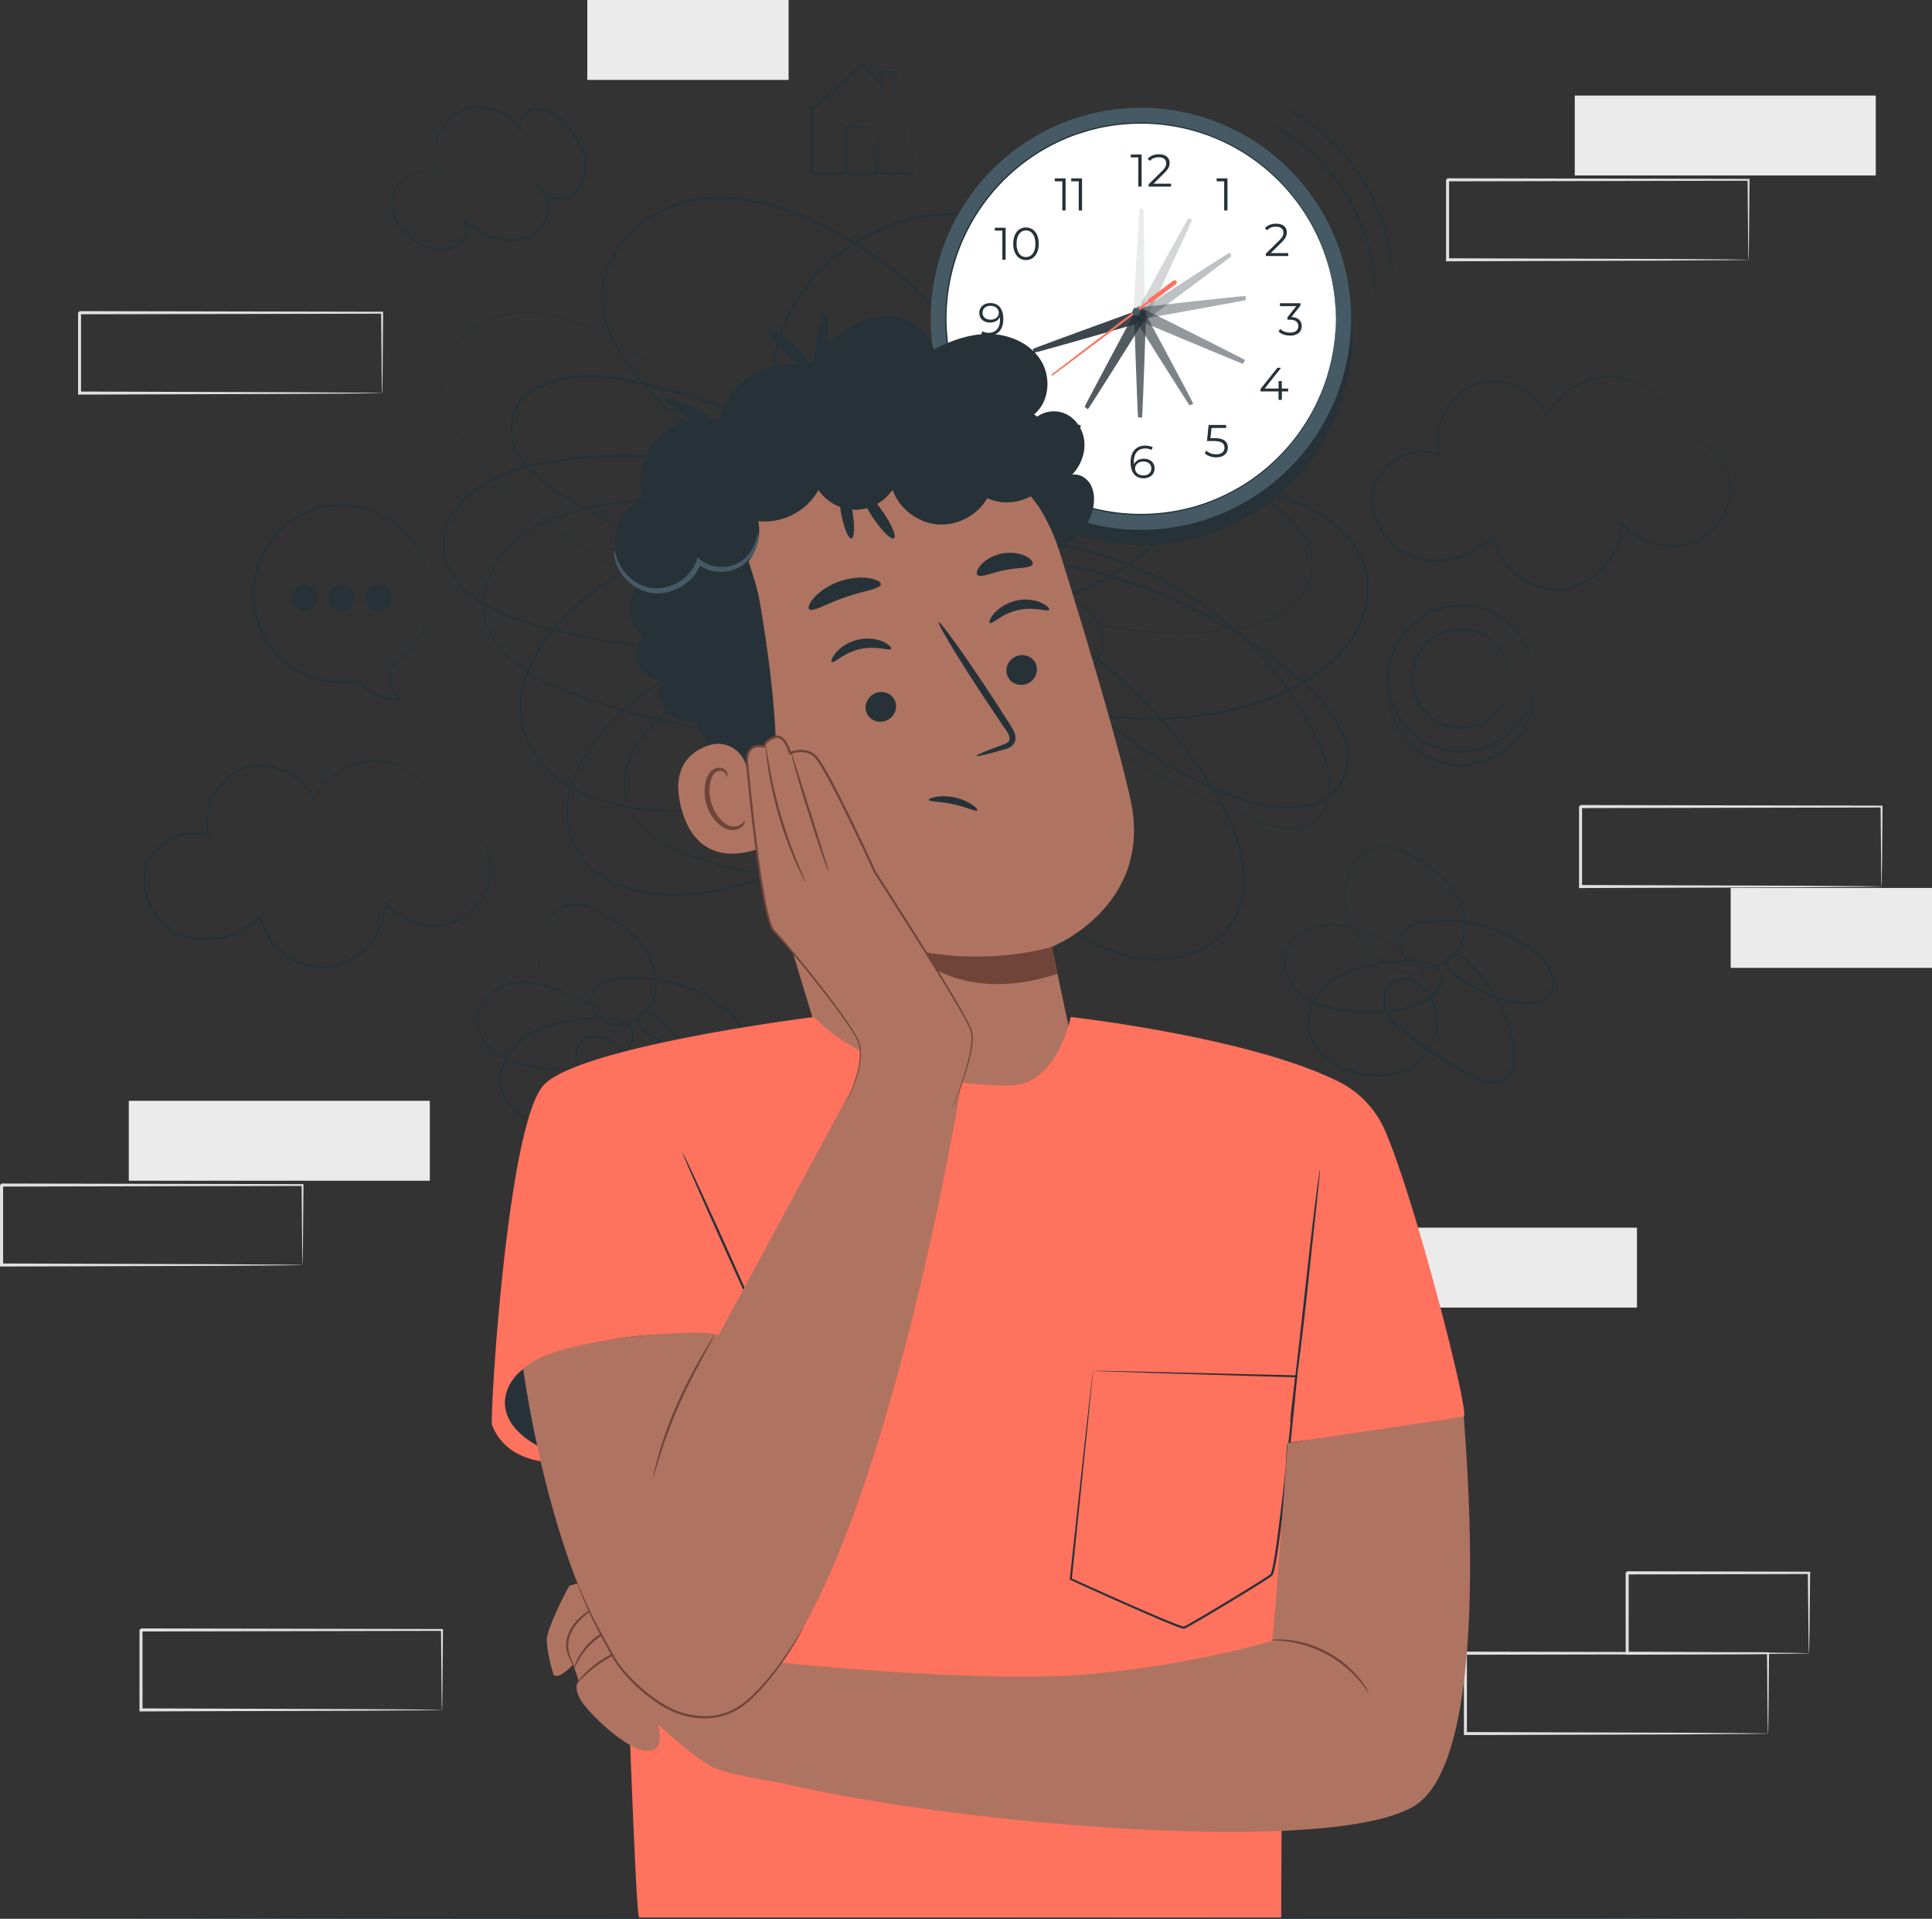
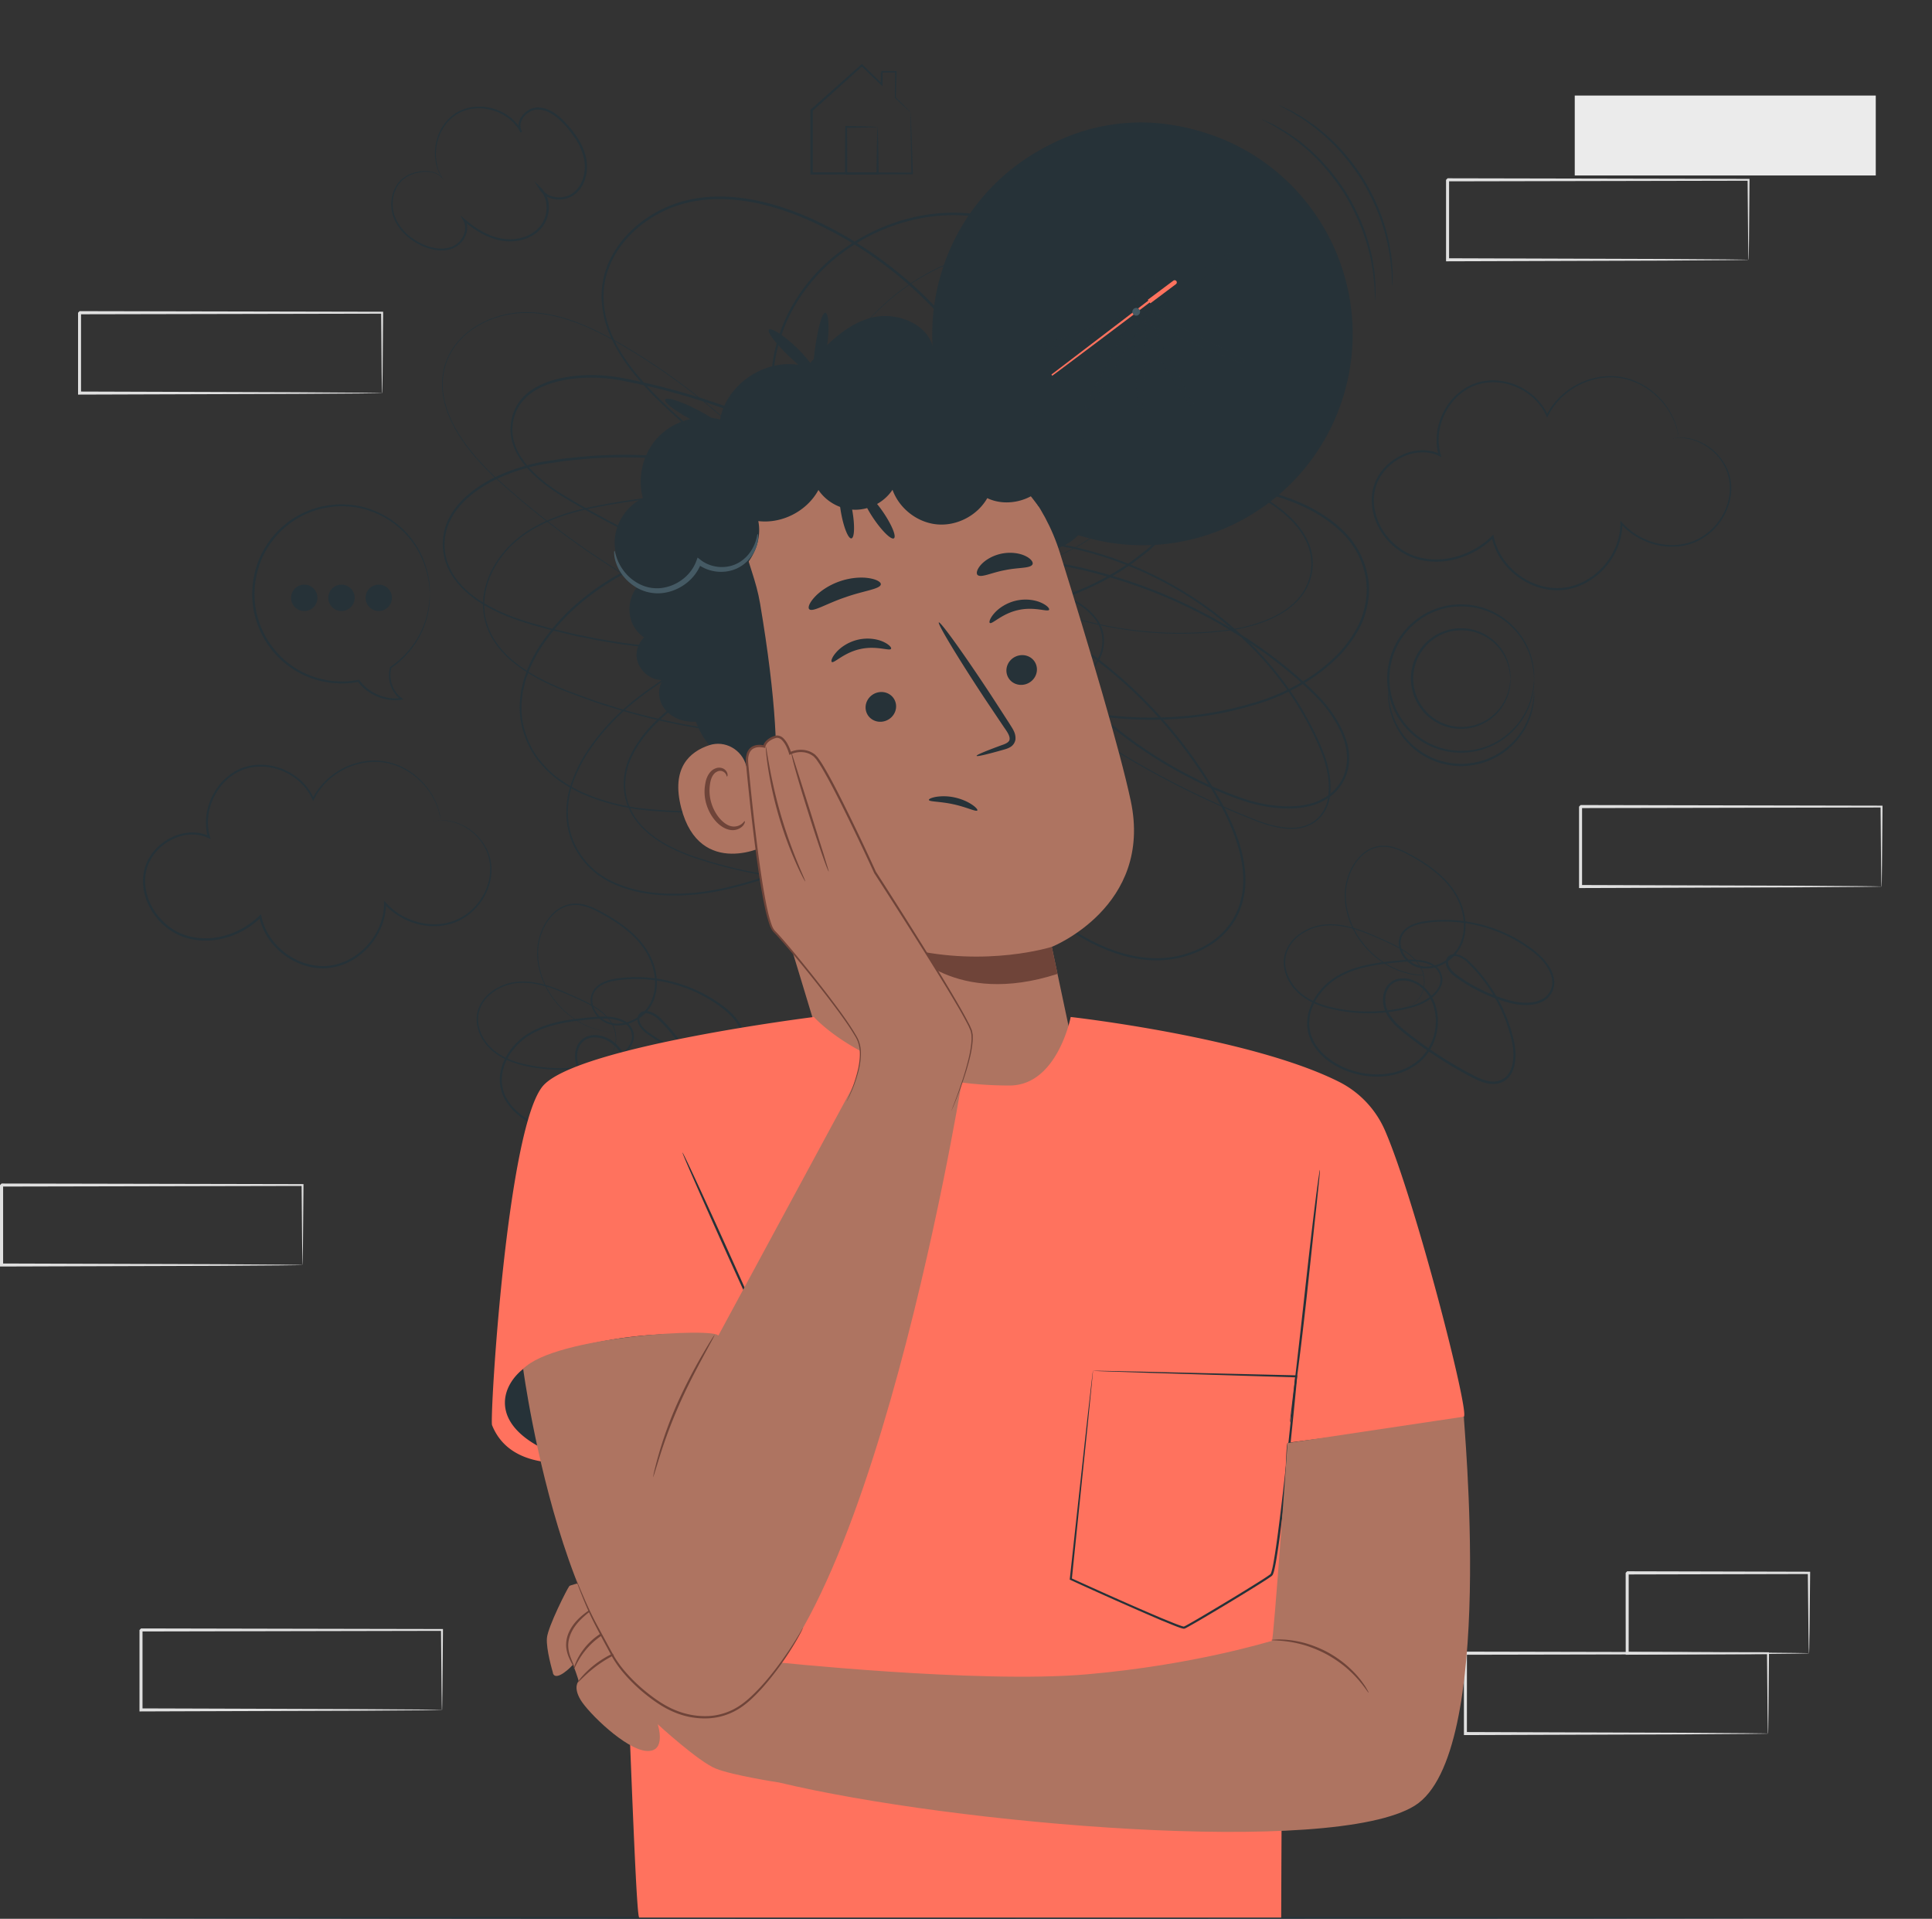
<svg xmlns="http://www.w3.org/2000/svg" width="145" height="144" fill="none" viewBox="0 0 145 144">
  <rect x="0" y="0" width="145" height="144" fill="#333333" stroke="none" />
  <g clip-path="url(#clip0_561_1642)">
-     <path fill="#EBEBEB" d="M122.857 92.132h-22.591v5.997h22.591v-5.997ZM145 66.638h-15.109v5.998H145v-5.998ZM59.187 0H44.078v5.998h15.109V0ZM32.258 82.612H9.666v5.998h22.592v-5.998Z" />
    <path fill="#E0E0E0" d="m22.705 94.927-.006-.108c0-.081-.004-.182-.007-.306l-.016-1.18-.04-4.403.072.071c-5.156.01-13.36.026-22.588.046.052-.052-.117.114.114-.114V94.934L.12 94.82l16.1.052c2.011.013 3.626.026 4.75.032.55.007.978.01 1.284.017.14 0 .25.006.334.006.078 0 .117.003.12.007 0 0-.032.003-.104.006-.084 0-.188.003-.321.007l-1.261.016-4.724.033c-4.058.013-9.712.029-16.178.052H0V88.939c.23-.234.065-.068.117-.12 9.228.02 17.432.036 22.588.045h.072v.072l-.04 4.442-.016 1.164c0 .121-.006.219-.006.297 0 .065-.003.098-.007.095l-.003-.007Z" />
    <path fill="#EBEBEB" d="M140.779 7.171h-22.591v5.998h22.591V7.17Z" />
    <path fill="#E0E0E0" d="m131.227 19.49-.007-.108c0-.082-.003-.183-.006-.307l-.016-1.18-.039-4.403.071.071c-5.156.01-13.36.026-22.588.046.052-.052-.117.114.114-.114V19.496l-.114-.114 16.1.052c2.011.013 3.626.026 4.75.032.549.007.978.01 1.283.017.14 0 .25.006.335.006.078 0 .117.003.12.007 0 0-.032.003-.104.006-.084 0-.188.003-.321.007l-1.261.016-4.724.033c-4.059.013-9.712.029-16.178.052h-.114V13.5c.231-.234.065-.068.117-.12 9.228.02 17.432.036 22.588.045h.072v.072l-.039 4.442-.016 1.164c0 .121-.007.219-.007.297 0 .065-.003.098-.006.095l-.01-.007ZM28.674 29.502l-.007-.111c0-.082-.003-.183-.006-.31l-.017-1.187c-.01-1.04-.022-2.537-.038-4.426l.071.072c-5.186.01-13.432.026-22.708.046.052-.053-.117.117.113-.118V29.498l-.113-.114c6.465.02 12.125.04 16.184.052l4.776.033c.552.006.981.01 1.293.016.14 0 .25.007.338.007.078 0 .117.006.12.006 0 0-.032.007-.104.007-.084 0-.192.003-.325.006l-1.267.017c-1.127.006-2.739.02-4.75.032-4.078.013-9.764.033-16.262.053h-.114V23.47c.23-.238.065-.068.117-.12 9.277.02 17.523.036 22.709.045h.07v.072c-.015 1.905-.028 3.415-.038 4.468l-.016 1.171c0 .12-.007.219-.007.297 0 .065-.003.098-.006.094l-.013.004ZM132.686 130.1s-.004-.039-.007-.111c0-.081-.003-.182-.006-.309l-.017-1.188-.039-4.425.072.072c-5.186.009-13.432.026-22.708.045.052-.052-.117.118.113-.117V130.097l-.113-.114c6.465.019 12.125.039 16.184.052l4.776.033c.552.006.981.009 1.293.016.14 0 .25.006.338.006.078 0 .117.007.12.007 0 0-.032.007-.104.007-.084 0-.191.003-.325.006l-1.267.016-4.75.033c-4.078.013-9.764.033-16.262.052h-.114V124.07l.117-.121c9.276.02 17.523.036 22.708.046h.072v.072l-.039 4.468-.016 1.171c0 .12-.007.218-.007.296 0 .066-.003.098-.006.095l-.013.003Z" />
    <path fill="#E0E0E0" d="M135.766 124.07s-.007-.042-.01-.114c0-.088-.006-.193-.01-.32-.006-.297-.013-.701-.019-1.21-.01-1.056-.026-2.55-.046-4.386l.085.085-13.643.032.113-.114v3.108c0 1.008 0 1.986-.003 2.925l-.11-.11c3.938.019 7.33.039 9.76.052l2.843.029c.319.007.575.01.767.013.175.003.27.01.273.013.003.003-.081.01-.247.013l-.744.013-2.817.03-9.835.052h-.111v-.111c0-.936 0-1.914-.003-2.925v-3.105c-.026.019.221-.225.117-.121 5.299.013 10.108.023 13.643.033h.085v.084c-.02 1.859-.033 3.369-.046 4.439-.01.502-.016.897-.019 1.191-.007.27-.013.407-.017.401l-.006.003ZM33.167 128.316l-.006-.107c0-.082-.003-.183-.007-.307l-.016-1.181-.039-4.402.072.071-22.588.046c.051-.052-.117.114.113-.114V128.323l-.114-.114c6.434.019 12.061.039 16.1.052 2.011.013 3.626.026 4.75.032.55.007.978.01 1.284.017.14 0 .25.006.334.006a.52.52 0 0 1 .12.007s-.032.003-.103.006c-.085 0-.189.004-.322.007l-1.26.016-4.725.033c-4.058.013-9.712.029-16.178.052h-.113V122.329c.23-.235.065-.069.117-.121 9.227.019 17.431.036 22.588.045h.071v.072l-.039 4.442-.016 1.164c0 .121-.006.219-.006.297 0 .065-.004.098-.007.095l-.01-.007ZM141.208 66.524l-.006-.107c0-.082-.003-.183-.007-.307l-.016-1.18-.039-4.403.072.072-22.589.045c.052-.052-.116.114.114-.114V66.531l-.114-.114 16.1.052c2.011.013 3.626.026 4.75.032.549.007.978.01 1.284.017.139 0 .25.006.334.006.078 0 .117.004.121.007 0 0-.033.003-.104.006-.085 0-.189.004-.322.007l-1.261.016-4.724.033c-4.058.013-9.712.03-16.178.052h-.113V60.536c.23-.234.065-.068.117-.12 9.227.02 17.431.036 22.588.046h.071v.071a4374.17 4374.17 0 0 1-.039 4.442l-.016 1.165c0 .12-.006.218-.006.296 0 .065-.004.098-.007.095l-.01-.007Z" />
    <path fill="#263238" d="M140.175 143.915s-.12.007-.357.01c-.241 0-.588.003-1.043.01l-4.016.016-14.771.026-48.73.026c-32.638 0-59.97-.029-66.956-.065v-.039c.67.003 1.16.006 1.488.01.325 0 .481.009.481.009s-.156.007-.48.01c-.33 0-.82.007-1.489.01v-.039c6.986-.036 34.318-.066 66.955-.066l48.731.027c6.235.009 11.278.019 14.771.026l4.016.016c.455.003.806.007 1.043.01.234 0 .357.01.357.01v-.007ZM59.6 39.635c0-.016.002-.12.009-.346.01-.228.013-.574.052-1.03.058-.914.182-2.277.549-4.048.37-1.764.994-3.952 2.248-6.327.634-1.177 1.414-2.41 2.44-3.577 1.027-1.161 2.259-2.3 3.753-3.235a15.581 15.581 0 0 1 5.14-2.137c.962-.215 1.976-.3 3.012-.29.52 0 1.04.062 1.57.12.26.05.523.102.786.15.263.05.52.138.783.206 2.08.62 4.133 1.8 5.728 3.578a10.916 10.916 0 0 1 1.963 3.059c.136.28.224.58.322.88.11.297.168.607.237.917.08.306.11.626.143.946l.052.48c.016.159 0 .322.006.482a10.366 10.366 0 0 1-.692 3.874 13.618 13.618 0 0 1-2.02 3.552 16.31 16.31 0 0 1-3.023 2.964 16.62 16.62 0 0 1-3.82 2.133c-2.772 1.086-5.859 1.533-9.014 1.553-3.165.026-6.407-.353-9.721-.8l-.091-.012.071-.056c4.127-3.29 9.25-5.772 14.93-6.982a36.029 36.029 0 0 1 8.841-.78c1.514.066 3.041.193 4.565.457.38.068.764.133 1.144.202.383.062.757.173 1.14.258l1.14.274c.378.11.754.225 1.125.368 1.472.561 2.905 1.35 4.042 2.511.562.578 1.046 1.26 1.31 2.039.269.776.272 1.643.032 2.436l-.098.297c-.039.094-.087.189-.13.283-.078.193-.204.362-.312.538a4.805 4.805 0 0 1-.848.914c-.636.541-1.394.923-2.177 1.213a11.99 11.99 0 0 1-2.44.607c-.416.068-.838.09-1.257.14-.42.052-.842.065-1.267.085a28.321 28.321 0 0 1-10.2-1.416c-3.33-1.096-6.527-2.811-9.318-5.133l-.084-.069.107-.022c8.139-1.677 17.289 1.183 23.582 7.465.79.78 1.527 1.62 2.206 2.51a22.776 22.776 0 0 1 1.865 2.812c.553.985 1.063 2 1.453 3.079.185.541.321 1.102.39 1.673.065.57.058 1.16-.088 1.725-.153.561-.471 1.09-.933 1.455-.461.365-1.043.557-1.627.59-1.177.059-2.307-.333-3.376-.77a66.337 66.337 0 0 1-6.365-2.951 65.568 65.568 0 0 1-11.86-8.046 64.1 64.1 0 0 1-2.716-2.443c-.903-.825-1.673-1.83-2.151-2.98-.23-.575-.387-1.204-.318-1.837.02-.316.14-.623.289-.9.087-.13.188-.257.292-.375.124-.1.23-.218.367-.303.53-.369 1.212-.44 1.826-.333.624.101 1.209.362 1.748.688 2.11 1.386 3.584 3.63 4.253 6.076.676 2.45.618 5.124-.237 7.557-.86 2.433-2.462 4.582-4.457 6.242a18.004 18.004 0 0 1-6.924 3.548c-2.544.672-5.219.835-7.86.61-2.648-.228-5.27-.809-7.811-1.686-1.258-.46-2.505-1.06-3.506-2a5.123 5.123 0 0 1-1.192-1.656c-.283-.63-.39-1.33-.361-2.015a5.09 5.09 0 0 1 .523-1.987c.302-.62.692-1.19 1.127-1.722.89-1.05 1.96-1.934 3.1-2.703a58.185 58.185 0 0 1 15.096-6.891 61.926 61.926 0 0 1 4.084-1.038c.689-.14 1.378-.3 2.083-.381a13.204 13.204 0 0 1 2.125-.088c.711.032 1.423.14 2.105.352.682.215 1.342.548 1.862 1.06.526.505.854 1.197.971 1.914.117.724-.042 1.471-.328 2.133-.617 1.328-1.68 2.368-2.804 3.258a66.3 66.3 0 0 1-1.748 1.272c-.604.392-1.192.816-1.82 1.178-2.472 1.5-5.1 2.775-7.862 3.72-5.508 1.905-11.49 2.73-17.406 2.046-1.472-.21-2.93-.59-4.299-1.207a10.75 10.75 0 0 1-1.933-1.155 8.004 8.004 0 0 1-1.556-1.64c-.832-1.262-1.277-2.815-1.095-4.338.023-.189.039-.378.068-.567l.13-.558.065-.277.094-.27.192-.539c.305-.698.653-1.376 1.095-1.999a15.712 15.712 0 0 1 3.11-3.326c.597-.473 1.211-.93 1.864-1.325.322-.208.653-.394.988-.577.331-.186.663-.375 1.007-.544 2.707-1.416 5.634-2.424 8.64-3.073 3.012-.62 6.121-.864 9.218-.655.386.016.773.068 1.16.098.386.032.776.075 1.156.153a9.48 9.48 0 0 1 2.232.714c.705.343 1.375.79 1.882 1.412.487.627.747 1.468.575 2.264-.072.394-.23.776-.458 1.105-.231.33-.517.613-.829.858-.627.492-1.352.828-2.086 1.109-1.488.512-3.009.907-4.545 1.259-3.077.672-6.223 1.089-9.397 1.164-1.586.062-3.174 0-4.767-.085-1.585-.13-3.177-.28-4.75-.557-.793-.115-1.572-.294-2.359-.444-.39-.085-.78-.183-1.17-.274-.39-.091-.78-.183-1.166-.293-1.546-.405-3.103-.884-4.513-1.693-.702-.401-1.368-.884-1.923-1.484-.556-.597-.995-1.32-1.196-2.123a4.275 4.275 0 0 1 .104-2.44c.27-.782.764-1.467 1.355-2.035 1.189-1.138 2.703-1.862 4.256-2.344.78-.242 1.583-.421 2.392-.522.402-.056.805-.127 1.212-.167l1.218-.12c6.511-.542 13.204.71 19.157 3.62.367.189.747.358 1.108.56l1.088.604c.722.414 1.4.917 1.982 1.523.293.3.563.626.78.988.224.359.406.75.484 1.174A2.5 2.5 0 0 1 68.424 44a2.56 2.56 0 0 1-.712 1.06c-.656.57-1.543.756-2.375.779-.841.023-1.68-.098-2.495-.29A69.7 69.7 0 0 1 44.09 38.35c-1.459-.838-2.98-1.644-4.191-2.87a6.491 6.491 0 0 1-.822-.988 4.316 4.316 0 0 1-.579-1.155c-.292-.822-.227-1.751.11-2.547.345-.805 1.02-1.438 1.79-1.82.77-.394 1.616-.61 2.464-.724a11.846 11.846 0 0 1 2.567-.052c.425.04.85.091 1.273.17.42.078.838.173 1.254.26a55.54 55.54 0 0 1 4.955 1.338c3.256 1.07 6.434 2.433 9.44 4.122a55.278 55.278 0 0 1 4.395 2.74l1.056.756c.351.251.69.522 1.037.783.685.522 1.38 1.063 1.94 1.745.276.342.513.72.672 1.138.16.42.215.874.166 1.32a2.467 2.467 0 0 1-.475 1.247c-.14.179-.312.332-.503.453a2.025 2.025 0 0 1-.637.235c-.448.081-.903 0-1.32-.144a6.863 6.863 0 0 1-1.188-.567 103.641 103.641 0 0 1-16.792-12.527 38.879 38.879 0 0 1-1.904-1.833c-1.215-1.272-2.343-2.677-3.041-4.328a7.53 7.53 0 0 1-.601-2.596c-.036-.893.11-1.8.451-2.631.68-1.667 2.002-3.014 3.545-3.894a9.103 9.103 0 0 1 2.486-.972c.87-.2 1.767-.277 2.657-.255 1.788.043 3.545.463 5.215 1.083.835.313 1.657.665 2.447 1.08l.598.3c.198.104.39.218.585.326l.584.33.57.351a30.334 30.334 0 0 1 10.851 11.699c.816 1.598 1.586 3.261 1.891 5.061.072.45.12.904.127 1.36 0 .457-.039.913-.127 1.363a5.685 5.685 0 0 1-1.17 2.453 6.224 6.224 0 0 1-2.157 1.65 8.848 8.848 0 0 1-2.619.727c-1.803.232-3.665-.052-5.338-.776-1.66-.75-3.139-1.888-4.338-3.261a14.624 14.624 0 0 1-2.745-4.706 13.71 13.71 0 0 1-.803-5.404 12.33 12.33 0 0 1 1.485-5.257 13.256 13.256 0 0 1 3.568-4.152c2.901-2.237 6.68-3.405 10.348-2.906 1.826.261 3.58.972 5.111 2.003a14.32 14.32 0 0 1 3.883 3.91c1.31 1.993 2.177 4.298 2.35 6.686l.038.446v.447c-.01.297.003.597-.02.894-.064.593-.11 1.19-.26 1.767-.1.59-.318 1.148-.496 1.716-.11.277-.238.548-.355.819-.061.137-.117.273-.182.407l-.217.392c-1.128 2.1-2.834 3.854-4.809 5.15a15.302 15.302 0 0 1-3.187 1.542c-.283.088-.569.16-.852.241-.143.04-.282.085-.429.114l-.435.078c-.292.046-.578.118-.874.144l-.884.069a2.5 2.5 0 0 1-.442.01l-.442-.01c-.295-.01-.59-.007-.883-.046a10.836 10.836 0 0 1-1.739-.336c-1.13-.336-2.225-.858-3.116-1.65-.883-.786-1.543-1.863-1.738-3.046-.204-1.181 0-2.398.439-3.49.442-1.1 1.137-2.087 1.966-2.919.828-.838 1.77-1.546 2.745-2.188.978-.643 1.982-1.233 2.98-1.833 1-.597 2.01-1.177 3.047-1.709 2.067-1.063 4.276-1.924 6.6-2.182 2.313-.235 4.724.163 6.738 1.367a7.738 7.738 0 0 1 2.502 2.413 7.415 7.415 0 0 1 1.111 3.294c.11 1.164-.03 2.342-.335 3.46a13.37 13.37 0 0 1-1.358 3.193 15.139 15.139 0 0 1-2.076 2.766c-.387.43-.835.795-1.26 1.184-.209.198-.446.365-.67.544l-.685.525a20.808 20.808 0 0 1-6.187 2.955c-.542.183-1.111.277-1.667.414-.559.12-1.127.186-1.693.28-.568.043-1.137.115-1.709.131-.571 0-1.143.042-1.712-.007a19.914 19.914 0 0 1-6.654-1.441l-.13-.052.107-.088c5.306-4.442 11.898-7.201 18.676-8.03.852-.081 1.696-.185 2.55-.208.427-.013.852-.056 1.278-.043l1.277.01c1.702.065 3.401.186 5.075.519.835.166 1.657.391 2.456.684.8.29 1.583.636 2.31 1.08.728.44 1.417.959 2.005 1.578a6.419 6.419 0 0 1 1.352 2.166c.292.802.442 1.67.357 2.524a6.448 6.448 0 0 1-.708 2.446 9.633 9.633 0 0 1-1.501 2.052c-.598.6-1.251 1.141-1.947 1.62-1.4.94-2.95 1.66-4.568 2.104a25.138 25.138 0 0 1-4.926.95c-1.663.156-3.34.165-5 .032-1.66-.14-3.304-.44-4.913-.868-.806-.205-1.592-.48-2.378-.747l-1.157-.46c-.386-.153-.754-.342-1.134-.511-.38-.167-.744-.366-1.108-.565-.367-.195-.734-.388-1.082-.613-.35-.218-.711-.424-1.056-.659a11.076 11.076 0 0 1-.994-.753c-.627-.541-1.202-1.18-1.537-1.96-.331-.773-.364-1.696-.006-2.469.35-.78 1.02-1.363 1.76-1.732.742-.381 1.547-.606 2.363-.737.816-.13 1.644-.163 2.466-.1l1.225.1c.41.033.812.098 1.218.144 1.622.222 3.23.518 4.803.955 3.151.842 6.18 2.1 9 3.702 2.8 1.627 5.449 3.535 7.68 5.88.534.607 1.011 1.272 1.385 1.993.367.72.647 1.513.647 2.338a3.575 3.575 0 0 1-.767 2.286c-.51.646-1.248 1.08-2.024 1.302-.78.221-1.6.257-2.398.205a11.299 11.299 0 0 1-2.36-.43c-1.526-.48-2.989-1.116-4.402-1.84-5.666-2.886-10.43-7.413-13.617-12.82l-.127-.219.228.105a34.63 34.63 0 0 1 10.38 7.338 35.152 35.152 0 0 1 3.99 4.934c.296.437.566.894.852 1.337.263.457.53.913.783 1.377.497.929.926 1.9 1.241 2.909.302 1.01.49 2.067.423 3.13-.065 1.057-.4 2.107-1.027 2.965a5.868 5.868 0 0 1-1.098 1.138c-.42.323-.874.59-1.352.812a7.759 7.759 0 0 1-3.048.682c-2.105.03-4.126-.744-5.903-1.787-1.784-1.057-3.406-2.355-4.923-3.744a33.223 33.223 0 0 1-4.097-4.595 31.671 31.671 0 0 1-1.71-2.55c-.26-.441-.522-.881-.76-1.331-.246-.447-.48-.904-.678-1.377a13.065 13.065 0 0 1-.855-2.938c-.166-1.008-.208-2.042-.04-3.056.167-1.005.592-2 1.34-2.717.74-.72 1.757-1.108 2.774-1.154 1.02-.046 2.028.196 2.967.557.237.089.464.193.689.307l.679.333c.224.114.429.26.646.388.212.137.436.25.63.414a14.092 14.092 0 0 1 3.98 4.452c.976 1.745 1.629 3.675 1.837 5.658.195 1.98-.04 4.005-.744 5.86-.728 1.843-1.878 3.5-3.295 4.86a14.798 14.798 0 0 1-4.945 3.088c-1.82.702-3.798.96-5.728.79-.488-.02-.959-.137-1.437-.219-.24-.032-.468-.117-.702-.182l-.695-.206c-.903-.342-1.793-.73-2.602-1.252-3.288-2.016-5.686-5.395-6.476-9.135-.777-3.76.364-7.756 2.726-10.671a14.583 14.583 0 0 1 4.23-3.643 12.856 12.856 0 0 1 5.3-1.588c.926-.046 1.865.032 2.749.322.88.284 1.702.816 2.251 1.576.556.753.835 1.683.88 2.606a6.363 6.363 0 0 1-.467 2.706c-.702 1.716-2.002 3.08-3.347 4.273a38.464 38.464 0 0 1-4.298 3.274 38.892 38.892 0 0 1-12.165 5.306c-.858.206-1.729.35-2.603.437-1.745.154-3.535.092-5.205-.456-.828-.274-1.637-.653-2.31-1.22a5.956 5.956 0 0 1-1.595-2.055c-.75-1.594-.657-3.486.01-5.071.318-.802.73-1.565 1.228-2.263a15.077 15.077 0 0 1 1.63-1.977 17.78 17.78 0 0 1 1.895-1.709c.331-.267.676-.508 1.023-.753.348-.241.686-.492 1.037-.727 2.817-1.856 5.81-3.405 8.932-4.527l1.17-.42 1.182-.37.592-.182.597-.156 1.193-.313c1.602-.363 3.21-.689 4.828-.865 1.615-.212 3.24-.29 4.851-.313.806.017 1.615 0 2.414.065l1.202.072c.4.04.8.095 1.193.18a9.792 9.792 0 0 1 2.274.766c.718.352 1.397.812 1.91 1.438.527.613.764 1.468.631 2.264-.104.808-.601 1.513-1.202 2.021-.608.516-1.316.881-2.034 1.194-.357.16-.728.29-1.095.424l-1.098.401a49.598 49.598 0 0 1-4.452 1.321 50.83 50.83 0 0 1-17.993 1.109c-2.94-.343-5.82-.94-8.594-1.774-.69-.225-1.388-.418-2.064-.669-.675-.25-1.351-.492-2.02-.753-1.326-.541-2.623-1.187-3.73-2.087a6.955 6.955 0 0 1-1.443-1.569 5.161 5.161 0 0 1-.783-1.97 5.045 5.045 0 0 1 .1-2.103 6.408 6.408 0 0 1 .842-1.918 7.692 7.692 0 0 1 1.358-1.579 8.793 8.793 0 0 1 1.71-1.164c1.214-.649 2.533-1.05 3.853-1.347 5.302-1.102 10.637-1.337 15.761-.86a53.623 53.623 0 0 1 14.586 3.489c1.124.466 2.229 1.02 3.138 1.823.455.401.848.874 1.134 1.402.29.532.465 1.119.514 1.719.094 1.21-.36 2.384-1.03 3.343-.692.949-1.609 1.735-2.671 2.201-1.06.473-2.206.682-3.337.73-1.134.046-2.261-.061-3.363-.237-1.105-.17-2.18-.43-3.246-.682-.536-.117-1.062-.267-1.589-.404-.526-.14-1.049-.274-1.566-.44a65.026 65.026 0 0 1-11.59-4.684c-1.793-.92-3.489-1.94-5.13-2.97-.806-.542-1.618-1.054-2.385-1.618-.386-.278-.776-.545-1.153-.829-.374-.287-.747-.57-1.118-.854-.373-.278-.73-.574-1.088-.868-.358-.293-.718-.58-1.066-.874-.682-.607-1.384-1.18-2.03-1.803-1.284-1.243-2.434-2.613-3.152-4.185-.355-.782-.592-1.62-.618-2.465-.026-.842.15-1.69.536-2.417.18-.372.43-.701.69-1.014.275-.297.565-.58.893-.812a6.75 6.75 0 0 1 2.118-1.04c1.501-.464 3.077-.346 4.503.016 1.433.372 2.75.985 3.974 1.653a48.54 48.54 0 0 1 6.55 4.4 46.09 46.09 0 0 1 5.079 4.69c.182.195.37.384.546.577.172.199.344.394.513.587.335.391.68.76.985 1.145.614.77 1.215 1.496 1.735 2.233.263.366.532.715.77 1.07l.695 1.044.335.502.305.5c.202.328.393.648.582.961 1.478 2.508 2.365 4.54 2.953 5.9.546 1.38.806 2.087.806 2.087-.016-.042-.28-.708-.819-2.08-.591-1.357-1.481-3.386-2.963-5.894-.188-.31-.383-.63-.585-.959l-.305-.499c-.11-.163-.221-.332-.335-.499-.227-.339-.458-.684-.699-1.04-.24-.355-.51-.701-.773-1.066-.52-.737-1.12-1.461-1.735-2.231-.305-.385-.65-.753-.984-1.145-.17-.192-.341-.388-.514-.587-.175-.192-.36-.381-.546-.577a46.048 46.048 0 0 0-5.078-4.68 48.878 48.878 0 0 0-6.547-4.39c-1.222-.668-2.534-1.278-3.964-1.647-1.42-.358-2.983-.476-4.474-.013a6.646 6.646 0 0 0-2.102 1.03c-.325.229-.611.513-.884.806-.254.31-.504.633-.68 1.002-.38.72-.552 1.555-.526 2.387.026.835.26 1.663.611 2.442.715 1.56 1.862 2.926 3.142 4.165.644.62 1.345 1.194 2.028 1.8.347.297.708.581 1.065.874.358.29.715.588 1.089.865.37.284.744.567 1.118.85.377.281.766.552 1.153.83.767.564 1.58 1.072 2.385 1.614 1.64 1.03 3.337 2.048 5.127 2.967a64.863 64.863 0 0 0 11.577 4.674c.513.163 1.04.297 1.563.437.526.14 1.05.287 1.585.404 1.066.251 2.142.51 3.243.679 1.098.176 2.22.283 3.347.238 1.124-.05 2.261-.258 3.307-.727 1.046-.46 1.953-1.237 2.635-2.173.66-.945 1.105-2.103 1.014-3.284a4.228 4.228 0 0 0-.504-1.682 5.073 5.073 0 0 0-1.117-1.38c-.9-.793-1.995-1.344-3.116-1.807a53.4 53.4 0 0 0-14.56-3.48c-5.114-.473-10.443-.238-15.732.865-1.316.296-2.625.694-3.828 1.337a8.746 8.746 0 0 0-1.69 1.151 7.484 7.484 0 0 0-1.338 1.559c-.737 1.151-1.163 2.57-.93 3.95.118.684.384 1.343.768 1.927a6.87 6.87 0 0 0 1.42 1.542c1.095.89 2.381 1.533 3.704 2.071.666.258 1.341.5 2.017.75.676.248 1.372.44 2.057.666a50.69 50.69 0 0 0 26.533.656 50.146 50.146 0 0 0 4.441-1.318l1.095-.398c.367-.134.734-.264 1.089-.42.711-.31 1.41-.673 2.004-1.178.588-.496 1.063-1.174 1.164-1.95a2.712 2.712 0 0 0-.608-2.173c-.497-.606-1.163-1.056-1.868-1.405a9.664 9.664 0 0 0-2.249-.757c-.39-.081-.783-.137-1.18-.176l-1.198-.072c-.8-.065-1.605-.045-2.408-.065-1.608.023-3.226.105-4.838.313-1.615.176-3.216.502-4.815.861l-1.19.313-.594.157-.588.182-1.18.366-1.166.417c-3.112 1.119-6.095 2.665-8.906 4.514-.35.235-.688.483-1.033.724-.344.241-.692.486-1.017.75a17.512 17.512 0 0 0-1.881 1.7 15.104 15.104 0 0 0-1.618 1.96c-.494.69-.9 1.447-1.215 2.236-.657 1.566-.744 3.412-.01 4.97a5.802 5.802 0 0 0 1.56 2.01c.66.554 1.452.926 2.267 1.197 1.645.538 3.419.603 5.15.446 1.739-.16 3.444-.62 5.124-1.15a38.872 38.872 0 0 0 9.585-4.577 38.3 38.3 0 0 0 4.283-3.264c1.338-1.19 2.618-2.537 3.307-4.22a6.206 6.206 0 0 0 .458-2.648c-.045-.9-.318-1.804-.854-2.531-.533-.73-1.323-1.246-2.184-1.526-.864-.284-1.787-.363-2.7-.317a12.768 12.768 0 0 0-5.24 1.572 14.532 14.532 0 0 0-4.189 3.61c-2.34 2.89-3.463 6.84-2.697 10.557.78 3.698 3.155 7.048 6.411 9.04.803.52 1.683.9 2.577 1.24l.689.202c.23.062.454.147.695.18.471.081.939.198 1.416.215 1.904.17 3.864-.085 5.664-.78a14.63 14.63 0 0 0 4.896-3.059c1.4-1.347 2.538-2.984 3.256-4.807.695-1.833.926-3.832.734-5.792-.204-1.96-.851-3.871-1.816-5.6a13.898 13.898 0 0 0-3.938-4.403c-.192-.16-.416-.27-.624-.407-.214-.127-.416-.27-.637-.385l-.67-.33a5.796 5.796 0 0 0-.681-.303c-.926-.358-1.914-.593-2.905-.548-.985.043-1.966.421-2.677 1.112-.719.689-1.134 1.647-1.294 2.632-.169.989-.123 2.01.04 3.004a13.004 13.004 0 0 0 1.52 4.269 32.321 32.321 0 0 0 2.46 3.865 33.143 33.143 0 0 0 4.08 4.572c1.511 1.383 3.126 2.674 4.897 3.721 1.761 1.037 3.76 1.797 5.822 1.768a7.604 7.604 0 0 0 2.986-.666c.468-.215.91-.479 1.32-.792.402-.32.763-.691 1.065-1.106.608-.831.936-1.852.998-2.883.068-1.037-.117-2.077-.416-3.075a16.433 16.433 0 0 0-1.228-2.883c-.25-.46-.517-.913-.777-1.37-.282-.443-.549-.897-.845-1.33a35.241 35.241 0 0 0-3.97-4.912 34.378 34.378 0 0 0-10.336-7.302l.101-.11c3.175 5.38 7.912 9.884 13.552 12.757 1.404.721 2.87 1.354 4.377 1.83.757.218 1.54.368 2.326.424.787.052 1.586.016 2.343-.199.754-.215 1.456-.63 1.943-1.246.494-.61.744-1.399.731-2.185 0-.79-.27-1.562-.63-2.267a9.651 9.651 0 0 0-1.362-1.96c-2.206-2.318-4.854-4.23-7.638-5.847a38.052 38.052 0 0 0-8.962-3.685c-1.566-.434-3.167-.734-4.782-.953-.403-.045-.81-.11-1.212-.143l-1.219-.098c-.809-.062-1.627-.03-2.43.101-.8.13-1.592.352-2.313.72-.722.36-1.359.92-1.69 1.654-.338.73-.309 1.602.007 2.339.315.747.874 1.37 1.49 1.901.31.268.64.512.979.744.341.228.698.433 1.046.652.348.222.712.414 1.076.607.363.195.724.394 1.101.557.377.17.744.359 1.127.509l1.15.46c.78.267 1.56.538 2.363.743 1.595.424 3.23.724 4.883.865 1.654.13 3.318.124 4.971-.033a25.08 25.08 0 0 0 4.897-.946 15.488 15.488 0 0 0 4.523-2.08 13.475 13.475 0 0 0 1.92-1.599 9.395 9.395 0 0 0 1.472-2.012c.387-.74.62-1.552.692-2.38.081-.832-.065-1.674-.348-2.453a6.226 6.226 0 0 0-1.319-2.107 9.448 9.448 0 0 0-1.969-1.549c-.718-.437-1.491-.776-2.28-1.066-.79-.29-1.606-.516-2.434-.679-1.654-.33-3.353-.45-5.046-.515l-1.27-.007c-.426-.01-.849.03-1.271.043-.848.02-1.693.127-2.538.205-6.745.825-13.308 3.571-18.588 7.994l-.023-.144a19.793 19.793 0 0 0 6.596 1.429c.565.049 1.13.006 1.7.006.564-.013 1.13-.088 1.695-.127.56-.095 1.124-.16 1.68-.277.552-.137 1.114-.228 1.654-.411a20.66 20.66 0 0 0 6.134-2.932l.68-.522c.224-.176.458-.339.665-.538.42-.385.865-.75 1.248-1.174a14.931 14.931 0 0 0 2.054-2.736A13.213 13.213 0 0 0 90.915 34c.302-1.103.438-2.26.328-3.399a7.283 7.283 0 0 0-1.086-3.219 7.593 7.593 0 0 0-2.446-2.358c-1.972-1.177-4.354-1.575-6.635-1.344-2.294.258-4.484 1.11-6.54 2.166a54.74 54.74 0 0 0-3.038 1.706c-.998.6-2.002 1.19-2.974 1.83-.968.638-1.903 1.34-2.719 2.165-.819.822-1.498 1.784-1.93 2.863-.432 1.07-.63 2.257-.429 3.399.189 1.144.822 2.181 1.683 2.948.864.773 1.94 1.285 3.048 1.614.559.16 1.13.267 1.709.333.29.039.582.036.87.045l.436.01c.146.007.293.007.436-.01l.87-.068c.29-.023.575-.095.861-.14l.432-.079c.143-.029.283-.075.423-.114.28-.081.562-.153.841-.238a15.09 15.09 0 0 0 3.149-1.523c1.953-1.282 3.639-3.017 4.753-5.088l.215-.384c.065-.13.12-.268.182-.401.117-.271.24-.535.35-.81.176-.56.39-1.111.491-1.692.15-.57.192-1.158.257-1.745.026-.293.01-.587.016-.883v-.44l-.036-.441c-.169-2.355-1.026-4.634-2.323-6.604a14.17 14.17 0 0 0-3.837-3.865c-1.51-1.017-3.24-1.715-5.04-1.973-3.619-.492-7.356.659-10.221 2.873a13.117 13.117 0 0 0-3.522 4.1 12.137 12.137 0 0 0-1.466 5.185c-.1 1.81.179 3.637.793 5.336a14.47 14.47 0 0 0 2.713 4.65c1.183 1.357 2.642 2.479 4.28 3.22 1.64.71 3.476.99 5.25.762a8.736 8.736 0 0 0 2.567-.71c.802-.382 1.537-.92 2.099-1.608a5.507 5.507 0 0 0 1.134-2.378 6.98 6.98 0 0 0 .123-1.327 9.123 9.123 0 0 0-.123-1.33c-.302-1.768-1.063-3.422-1.875-5.014A30.114 30.114 0 0 0 64.19 18.387l-.565-.349-.582-.326c-.195-.107-.386-.221-.581-.322l-.595-.3a22.085 22.085 0 0 0-2.43-1.07c-1.657-.617-3.399-1.03-5.16-1.073-1.758-.05-3.538.32-5.059 1.206-1.517.868-2.81 2.189-3.473 3.813a6.059 6.059 0 0 0-.439 2.56c.033.874.25 1.735.588 2.537.683 1.618 1.8 3.01 3.006 4.276a38.503 38.503 0 0 0 1.894 1.826 103.943 103.943 0 0 0 6.008 5.104 102.32 102.32 0 0 0 10.758 7.403 6.88 6.88 0 0 0 1.16.555c.4.137.828.212 1.237.137.205-.036.4-.108.579-.212.175-.111.328-.251.458-.414a2.3 2.3 0 0 0 .439-1.161c.042-.421-.01-.848-.156-1.243a4.086 4.086 0 0 0-.647-1.093c-.543-.662-1.228-1.196-1.914-1.718-.344-.261-.682-.529-1.033-.78l-1.053-.753a55.446 55.446 0 0 0-4.38-2.733c-2.998-1.683-6.163-3.043-9.41-4.11a54.417 54.417 0 0 0-4.938-1.333c-.835-.176-1.663-.365-2.508-.427a11.517 11.517 0 0 0-2.531.052c-.835.114-1.664.323-2.408.707-.747.372-1.387.976-1.715 1.742-.322.76-.384 1.644-.104 2.43.126.394.318.77.558 1.112.231.349.51.665.803.962 1.186 1.203 2.697 2.006 4.156 2.844a72.056 72.056 0 0 0 4.49 2.312 70.012 70.012 0 0 0 14.215 4.872c.806.19 1.631.31 2.453.287.812-.02 1.66-.205 2.274-.74a2.41 2.41 0 0 0 .667-.991c.123-.382.143-.796.065-1.19a3.244 3.244 0 0 0-.465-1.12 5.406 5.406 0 0 0-.76-.961c-1.14-1.197-2.671-1.908-4.133-2.655-5.924-2.896-12.59-4.145-19.073-3.604l-1.212.12c-.403.04-.806.112-1.205.167a13.94 13.94 0 0 0-2.369.515c-1.537.477-3.031 1.197-4.194 2.31-.576.554-1.056 1.22-1.313 1.973a4.13 4.13 0 0 0-.1 2.348c.194.773.616 1.47 1.156 2.051.542.584 1.196 1.06 1.888 1.455 1.39.799 2.93 1.275 4.477 1.68.383.113.773.201 1.163.293.39.091.777.189 1.167.274.783.15 1.562.329 2.349.44 1.57.277 3.155.427 4.737.554 1.586.085 3.168.147 4.75.085 3.162-.075 6.3-.49 9.368-1.158 1.527-.349 3.05-.746 4.526-1.252.724-.274 1.439-.607 2.043-1.086.605-.466 1.105-1.112 1.232-1.872.162-.753-.081-1.54-.546-2.14-.484-.593-1.137-1.033-1.826-1.366a9.253 9.253 0 0 0-2.193-.701c-.377-.078-.76-.117-1.144-.153-.383-.033-.767-.082-1.153-.098-3.084-.206-6.177.036-9.176.652-2.992.646-5.907 1.647-8.6 3.056-.342.166-.673.355-1.005.541-.33.183-.662.369-.98.574-.647.395-1.258.845-1.85 1.315a15.563 15.563 0 0 0-3.08 3.293c-.435.617-.78 1.285-1.078 1.974l-.189.528-.094.264-.065.274-.13.545c-.03.182-.042.371-.065.554-.179 1.487.257 3.004 1.069 4.24a7.933 7.933 0 0 0 1.524 1.608 10.62 10.62 0 0 0 1.904 1.138c1.351.61 2.797.991 4.26 1.197 5.88.681 11.85-.137 17.337-2.035 2.752-.94 5.374-2.215 7.837-3.705.627-.359 1.209-.78 1.813-1.171.591-.41 1.166-.838 1.741-1.269 1.118-.88 2.164-1.914 2.762-3.202.28-.646.432-1.36.319-2.055-.114-.688-.426-1.35-.93-1.833-.497-.489-1.14-.815-1.806-1.024a8.407 8.407 0 0 0-2.07-.349c-.702-.032-1.407 0-2.102.085-.695.078-1.384.238-2.073.378a57.961 57.961 0 0 0-19.134 7.905c-1.134.764-2.19 1.641-3.07 2.675a8.541 8.541 0 0 0-1.112 1.693 4.93 4.93 0 0 0-.51 1.934 4.35 4.35 0 0 0 .348 1.956 4.997 4.997 0 0 0 1.16 1.615c.977.916 2.209 1.513 3.457 1.97 2.524.87 5.143 1.454 7.778 1.68 2.632.221 5.29.061 7.818-.607a17.918 17.918 0 0 0 6.871-3.523c1.98-1.647 3.568-3.776 4.42-6.183.844-2.407.906-5.055.237-7.481a11.267 11.267 0 0 0-1.566-3.399 9.86 9.86 0 0 0-2.63-2.606c-.525-.32-1.097-.574-1.702-.671-.594-.101-1.238-.033-1.738.313-.127.078-.23.192-.348.287-.1.11-.191.231-.276.352-.14.26-.257.548-.273.851-.065.603.085 1.213.312 1.774.468 1.129 1.225 2.12 2.122 2.939.887.838 1.784 1.66 2.713 2.44a65.494 65.494 0 0 0 11.833 8.035 65.391 65.391 0 0 0 6.356 2.948c1.065.434 2.183.819 3.327.76.565-.032 1.12-.215 1.563-.564.442-.352.744-.851.893-1.393.273-1.102.055-2.27-.299-3.333-.383-1.063-.893-2.08-1.442-3.059a22.814 22.814 0 0 0-1.856-2.798 23.697 23.697 0 0 0-2.196-2.502c-6.264-6.258-15.378-9.108-23.482-7.442l.023-.091c2.778 2.312 5.962 4.024 9.283 5.117a28.199 28.199 0 0 0 10.163 1.412c.423-.02.845-.033 1.26-.085.42-.049.84-.072 1.252-.137a11.96 11.96 0 0 0 2.42-.603c.777-.284 1.524-.665 2.148-1.194.322-.254.592-.567.832-.893.104-.173.227-.34.305-.525.043-.092.088-.183.13-.278l.095-.29a3.86 3.86 0 0 0-.033-2.377c-.257-.764-.731-1.435-1.287-2.006-1.12-1.145-2.544-1.934-4.006-2.488-.367-.14-.74-.255-1.114-.366l-1.138-.274c-.38-.084-.753-.195-1.137-.257-.38-.069-.763-.134-1.14-.203-1.52-.264-3.045-.39-4.552-.456a36.04 36.04 0 0 0-8.822.773c-5.666 1.203-10.78 3.679-14.9 6.96l-.02-.069c3.314.447 6.554.825 9.712.802 3.148-.02 6.229-.46 8.99-1.542a16.544 16.544 0 0 0 3.805-2.123 16.192 16.192 0 0 0 3.012-2.952 13.649 13.649 0 0 0 2.015-3.535c.484-1.25.708-2.567.692-3.852 0-.16.01-.323-.007-.483l-.052-.476c-.032-.316-.058-.632-.143-.939-.068-.31-.127-.616-.237-.91-.097-.297-.185-.597-.322-.874a10.89 10.89 0 0 0-1.952-3.046c-1.59-1.77-3.633-2.948-5.703-3.568-.263-.068-.516-.156-.78-.205-.263-.052-.523-.101-.782-.15-.527-.059-1.047-.124-1.563-.124-1.03-.013-2.04.072-3.003.287a15.564 15.564 0 0 0-5.127 2.126c-1.491.933-2.722 2.068-3.75 3.226-1.026 1.164-1.806 2.39-2.44 3.567-1.253 2.368-1.88 4.553-2.254 6.318a29.29 29.29 0 0 0-.56 4.044c-.038.456-.045.799-.054 1.03-.01.225-.017.33-.017.346l.023-.026ZM103.212 22.5s-.013-.059-.019-.173l-.023-.492c-.003-.108-.006-.229-.013-.356-.01-.13-.029-.27-.042-.42-.036-.3-.055-.646-.133-1.021l-.104-.587c-.039-.206-.101-.411-.153-.63-.097-.437-.26-.887-.416-1.366a16.708 16.708 0 0 0-1.429-2.935 16.817 16.817 0 0 0-2.021-2.564c-.361-.349-.696-.691-1.05-.965-.172-.14-.331-.287-.5-.411-.17-.12-.328-.238-.484-.35-.303-.234-.605-.397-.858-.56-.13-.078-.247-.157-.358-.222l-.311-.163c-.173-.094-.316-.17-.433-.231a.833.833 0 0 1-.146-.092.738.738 0 0 1 .16.062c.12.056.266.124.448.206.097.045.204.098.321.153.117.059.238.134.368.209.26.156.568.316.877.544.159.111.322.225.494.343.172.12.334.267.51.407.36.274.702.617 1.069.966a16.105 16.105 0 0 1 2.053 2.583 16.183 16.183 0 0 1 1.433 2.974c.156.486.312.943.406 1.386.049.222.111.43.146.636l.095.597c.071.378.084.727.11 1.03.01.154.026.294.029.424v.36a63.88 63.88 0 0 1-.009.492c-.004.114-.01.172-.017.172V22.5Z" />
    <path fill="#263238" d="M104.496 21.443s-.013-.058-.02-.173l-.022-.492c-.004-.108-.007-.228-.013-.355-.01-.13-.03-.271-.043-.421-.035-.3-.055-.646-.133-1.021-.032-.19-.068-.385-.104-.587-.039-.205-.101-.41-.153-.63-.097-.436-.259-.886-.415-1.366a16.646 16.646 0 0 0-1.43-2.935 16.835 16.835 0 0 0-2.021-2.563c-.36-.35-.695-.692-1.05-.966-.172-.14-.33-.287-.5-.41-.169-.121-.328-.239-.484-.35-.302-.235-.604-.398-.858-.56-.13-.079-.247-.157-.357-.222l-.312-.164c-.172-.094-.315-.17-.432-.231a.823.823 0 0 1-.146-.091.739.739 0 0 1 .159.062c.12.055.266.124.448.205l.322.153c.117.059.237.134.367.21.26.156.569.315.877.544.16.11.322.225.494.342.172.12.335.268.51.408.36.274.702.616 1.069.965a16.126 16.126 0 0 1 2.054 2.583 16.25 16.25 0 0 1 1.433 2.974c.156.486.311.943.406 1.386.048.222.11.431.146.636.032.206.065.405.094.597.072.379.085.727.111 1.03.009.154.026.294.029.425v.359c-.003.198-.007.362-.01.492a.89.89 0 0 1-.013.173l-.003-.007ZM46.17 77.47s-.123-.004-.367-.02c-.061-.004-.13-.01-.204-.013-.075-.013-.156-.026-.244-.043-.088-.016-.185-.032-.29-.052-.1-.023-.207-.059-.321-.088a5.54 5.54 0 0 1-1.589-.74 6.56 6.56 0 0 1-1.722-1.66 6.002 6.002 0 0 1-1.088-2.785c-.127-1.093.143-2.375.997-3.366.423-.486 1.05-.861 1.755-.89.705-.036 1.39.264 2.024.606.64.346 1.283.734 1.89 1.213.602.48 1.174 1.05 1.596 1.752.42.698.692 1.52.696 2.38.003.43-.075.865-.231 1.279a3.026 3.026 0 0 1-.744 1.096c-.325.31-.725.544-1.16.691-.435.134-.92.176-1.374.046-.462-.115-.865-.424-1.134-.819-.27-.391-.42-.91-.27-1.399.143-.493.578-.838 1.036-1.008.462-.182.956-.238 1.443-.284a10.703 10.703 0 0 1 2.983.17c.997.192 1.978.535 2.908 1.011a11 11 0 0 1 1.342.825c.425.313.848.653 1.179 1.086.328.424.61.933.627 1.507a1.559 1.559 0 0 1-.812 1.409c-.504.277-1.089.323-1.644.28-.562-.042-1.105-.202-1.635-.381a12.172 12.172 0 0 1-3.025-1.53c-.23-.16-.48-.332-.666-.567-.181-.222-.36-.529-.266-.865a.651.651 0 0 1 .312-.371.728.728 0 0 1 .474-.052c.306.058.569.218.803.407a11.916 11.916 0 0 1 3.473 6.112c.12.597.153 1.223 0 1.83-.081.3-.214.596-.435.831a1.523 1.523 0 0 1-.835.447c-.644.104-1.254-.157-1.797-.43a30 30 0 0 1-4.65-2.961c-.477-.376-.968-.744-1.37-1.214a3.094 3.094 0 0 1-.501-.78 2.202 2.202 0 0 1-.179-.913c.01-.31.085-.63.257-.897.169-.27.435-.472.737-.567.611-.186 1.258 0 1.758.333.504.342.884.85 1.092 1.412.214.56.28 1.167.224 1.758-.104 1.18-.744 2.305-1.725 2.935-.968.652-2.154.874-3.275.782-1.121-.09-2.216-.472-3.11-1.128a4.27 4.27 0 0 1-1.134-1.197 3.081 3.081 0 0 1-.47-1.562c-.014-1.109.548-2.126 1.292-2.857.754-.75 1.739-1.184 2.713-1.445.985-.26 1.98-.362 2.954-.45.487-.049.981-.071 1.468-.006.478.068.985.218 1.32.603.165.19.266.427.308.672.04.248-.01.502-.11.724-.205.45-.582.766-.972 1.017a4.39 4.39 0 0 1-1.267.529c-.435.114-.874.205-1.31.27-1.747.261-3.473.147-5.032-.293-.777-.228-1.511-.587-2.076-1.125-.56-.538-.946-1.25-1.014-1.993-.078-.747.227-1.474.715-1.97.484-.502 1.104-.818 1.725-.981.63-.163 1.267-.147 1.855-.056.592.095 1.14.268 1.657.46.514.196.995.411 1.45.617.454.205.886.407 1.276.635.783.447 1.394 1.038 1.65 1.703a2.333 2.333 0 0 1-.067 1.732c-.101.218-.234.384-.364.515-.137.12-.267.202-.38.251a.95.95 0 0 1-.264.078c-.061.013-.09.017-.09.017s.029-.01.09-.023c.062-.01.15-.036.26-.085.11-.049.238-.134.367-.251.124-.127.254-.294.352-.509a2.29 2.29 0 0 0 .051-1.7c-.253-.645-.857-1.225-1.637-1.662-.39-.225-.819-.424-1.277-.627a26.957 26.957 0 0 0-1.446-.606 8.47 8.47 0 0 0-1.64-.45c-.582-.091-1.206-.101-1.817.059-.608.163-1.212.472-1.677.962-.468.479-.757 1.174-.679 1.888.069.71.442 1.399.985 1.918.549.521 1.267.87 2.03 1.095 1.537.43 3.253.545 4.978.28a12 12 0 0 0 1.293-.27 4.28 4.28 0 0 0 1.229-.515c.373-.241.73-.548.916-.959.09-.202.133-.427.097-.646a1.199 1.199 0 0 0-.276-.6c-.299-.342-.77-.489-1.231-.554-.471-.062-.952-.04-1.436.01-.972.088-1.96.192-2.928.45-.962.26-1.917.681-2.645 1.409-.721.71-1.257 1.695-1.244 2.746.01.518.169 1.037.448 1.483.276.45.663.832 1.095 1.152.868.636 1.937 1.007 3.028 1.096 1.092.088 2.242-.13 3.172-.76.942-.604 1.55-1.677 1.65-2.815a3.756 3.756 0 0 0-.214-1.683 2.785 2.785 0 0 0-1.03-1.334c-.468-.313-1.076-.479-1.615-.313a1.19 1.19 0 0 0-.647.5 1.551 1.551 0 0 0-.23.808c-.026.584.25 1.135.637 1.579.386.45.87.815 1.345 1.187a30.193 30.193 0 0 0 4.62 2.945c.533.267 1.118.508 1.69.414.282-.05.542-.193.74-.398.195-.209.319-.48.393-.76.147-.567.117-1.177 0-1.751a11.73 11.73 0 0 0-3.414-6.017c-.215-.177-.465-.323-.728-.372a.59.59 0 0 0-.37.039.475.475 0 0 0-.231.27c-.072.239.065.506.234.712.172.215.4.375.633.534.93.646 1.937 1.152 2.983 1.51.523.18 1.053.333 1.592.376.536.042 1.092-.007 1.553-.258.458-.245.75-.753.734-1.269-.013-.518-.273-1.004-.59-1.415-.32-.418-.729-.747-1.148-1.057-.425-.3-.864-.577-1.322-.815a10.784 10.784 0 0 0-2.866-1.001 10.43 10.43 0 0 0-2.944-.17c-.484.046-.965.101-1.403.274-.436.163-.826.48-.952.916-.134.434 0 .914.25 1.279.253.372.627.662 1.056.766.425.124.883.085 1.3-.042.415-.137.799-.362 1.11-.659.313-.297.566-.652.715-1.047.15-.394.225-.815.225-1.23 0-.834-.267-1.636-.673-2.318-.41-.685-.968-1.25-1.563-1.722-.594-.476-1.234-.861-1.871-1.207-.63-.342-1.293-.632-1.97-.6-.672.026-1.276.382-1.689.855a3.962 3.962 0 0 0-.851 1.604 4.14 4.14 0 0 0-.15.855c-.026.283.007.56.017.835a5.943 5.943 0 0 0 1.062 2.755 6.58 6.58 0 0 0 1.696 1.657c.575.385 1.118.62 1.573.747.114.032.218.068.318.095l.286.055.244.046c.075.006.143.013.205.016.24.02.363.036.363.036l.013-.007ZM32.556 61.636s.104-.023.31-.056c.1-.016.23-.013.383-.02.152.014.33.01.526.056a3.67 3.67 0 0 1 1.364.548c.491.313.991.796 1.349 1.468.357.665.507 1.545.315 2.442a4.45 4.45 0 0 1-1.52 2.482c-.41.336-.897.61-1.437.77a4.507 4.507 0 0 1-1.718.16 5.093 5.093 0 0 1-3.282-1.647l.123-.05c.01 1.044-.373 2.12-1.062 2.995-.686.874-1.686 1.572-2.856 1.803-2.343.486-5.05-1.207-5.595-3.79l.14.043a6.229 6.229 0 0 1-2.772 1.569c-1.053.274-2.222.257-3.265-.173a4.725 4.725 0 0 1-2.314-2.13c-.5-.926-.67-2.045-.354-3.043.315-.998 1.085-1.78 1.979-2.217.89-.44 1.969-.519 2.853-.088l-.11.094c-.342-1.164-.105-2.407.467-3.385.565-.982 1.501-1.729 2.55-1.97 1.047-.251 2.126-.049 3 .411.88.46 1.572 1.19 1.936 2.035h-.117c.448-.907 1.157-1.601 1.92-2.077a5.376 5.376 0 0 1 2.401-.777 4.706 4.706 0 0 1 2.168.362c.63.261 1.14.636 1.55 1.015a5.22 5.22 0 0 1 1.387 2.146c.088.28.143.499.162.649.026.15.033.225.033.225s-.02-.075-.052-.222a4.707 4.707 0 0 0-.179-.643 5.229 5.229 0 0 0-1.4-2.103 5.104 5.104 0 0 0-1.537-.988 4.594 4.594 0 0 0-2.128-.34c-.777.053-1.596.314-2.35.774-.744.47-1.432 1.15-1.864 2.031l-.062.124-.056-.127c-.354-.812-1.026-1.52-1.88-1.963-.849-.444-1.895-.633-2.902-.392-1.008.235-1.904.953-2.453 1.905-.55.946-.777 2.146-.446 3.258l.053.176-.163-.078c-.832-.405-1.858-.333-2.713.091-.858.418-1.592 1.174-1.891 2.12-.299.946-.14 2.019.344 2.912.481.897 1.27 1.65 2.23 2.052 1.003.414 2.134.434 3.158.166a6.058 6.058 0 0 0 2.696-1.526l.11-.108.03.15c.25 1.23 1.053 2.283 2.054 2.942.997.665 2.225.952 3.35.724 1.124-.222 2.102-.897 2.768-1.745.672-.848 1.046-1.888 1.036-2.9v-.188l.124.14c.854.949 2.037 1.5 3.187 1.61a4.405 4.405 0 0 0 1.673-.146 4.03 4.03 0 0 0 1.398-.743 4.336 4.336 0 0 0 1.497-2.414c.192-.874.056-1.731-.289-2.384a3.874 3.874 0 0 0-1.31-1.451 3.679 3.679 0 0 0-1.338-.558c-.783-.153-1.209.01-1.209-.023v.017ZM125.472 32.913s.108-.022.319-.055c.104-.016.237-.013.396-.02.156.014.341.01.543.056.406.072.9.238 1.407.564.507.323 1.02.822 1.387 1.513.37.689.523 1.595.322 2.521a4.577 4.577 0 0 1-1.57 2.557 4.323 4.323 0 0 1-1.481.796 4.66 4.66 0 0 1-1.774.163 5.258 5.258 0 0 1-3.383-1.696l.124-.049c.01 1.077-.384 2.185-1.095 3.089-.705.9-1.742 1.62-2.944 1.862-2.414.499-5.205-1.243-5.77-3.907l.139.042a6.417 6.417 0 0 1-2.859 1.618c-1.085.284-2.291.264-3.369-.18a4.863 4.863 0 0 1-2.385-2.194c-.517-.956-.689-2.11-.367-3.135.325-1.027 1.117-1.836 2.04-2.282.92-.454 2.031-.535 2.941-.092l-.111.095c-.354-1.2-.107-2.482.481-3.49.585-1.014 1.55-1.78 2.629-2.032 1.078-.257 2.19-.052 3.09.424.906.473 1.621 1.23 1.995 2.098h-.117c.461-.936 1.192-1.654 1.978-2.143a5.526 5.526 0 0 1 2.476-.8 4.86 4.86 0 0 1 2.236.372 5.33 5.33 0 0 1 1.598 1.047 5.378 5.378 0 0 1 1.43 2.212 4.69 4.69 0 0 1 .201.903s-.019-.078-.052-.228a4.605 4.605 0 0 0-.185-.662 5.417 5.417 0 0 0-1.443-2.172 5.307 5.307 0 0 0-1.582-1.021 4.782 4.782 0 0 0-2.193-.352c-.803.055-1.644.322-2.424.795-.77.483-1.478 1.188-1.923 2.097l-.062.124-.055-.127c-.368-.838-1.06-1.569-1.943-2.025-.878-.46-1.956-.656-2.993-.401-1.04.244-1.966.985-2.531 1.966-.569.975-.799 2.215-.461 3.363l.052.176-.163-.078c-.858-.418-1.917-.343-2.801.094-.883.43-1.644 1.213-1.952 2.185-.309.975-.143 2.084.354 3.007.494.926 1.309 1.706 2.3 2.117 1.037.427 2.203.45 3.262.173a6.26 6.26 0 0 0 2.785-1.572l.11-.108.03.15c.26 1.269 1.088 2.355 2.118 3.036 1.03.688 2.297.982 3.457.747 1.163-.228 2.167-.926 2.856-1.8.692-.877 1.079-1.95 1.072-2.99v-.19l.124.14a5.13 5.13 0 0 0 3.288 1.664 4.469 4.469 0 0 0 1.725-.154 4.15 4.15 0 0 0 1.443-.766 4.488 4.488 0 0 0 1.547-2.489c.198-.903.055-1.787-.299-2.462a3.997 3.997 0 0 0-1.352-1.497 3.827 3.827 0 0 0-1.381-.577c-.809-.157-1.248.013-1.248-.023l.013.004ZM33.313 13.534s-.045-.055-.123-.166a2.905 2.905 0 0 1-.29-.532 3.492 3.492 0 0 1-.24-.949 3.904 3.904 0 0 1 .101-1.324c.12-.482.35-1.007.75-1.467.189-.238.442-.437.712-.62.283-.166.595-.306.94-.385.34-.075.704-.11 1.078-.081.37.032.747.114 1.117.254.728.287 1.43.828 1.833 1.611l-.123.072a.973.973 0 0 1-.127-.747c.055-.254.198-.483.38-.668.182-.186.41-.333.666-.411.26-.082.54-.062.8-.007.529.12.987.444 1.383.815a8.52 8.52 0 0 1 1.07 1.263c.318.463.584.981.724 1.552.14.57.127 1.19-.071 1.761-.195.567-.608 1.102-1.203 1.334-.578.225-1.28.186-1.81-.193a1.562 1.562 0 0 1-.383-.417l-.412-.652.545.548c.319.32.507.75.55 1.184a2.45 2.45 0 0 1-.205 1.268c-.354.802-1.154 1.295-1.943 1.458-.803.18-1.631.046-2.346-.254-.718-.297-1.345-.74-1.9-1.214l.116-.097c.293.512.156 1.141-.156 1.562-.302.447-.822.698-1.316.747-.503.058-.99-.04-1.436-.2a4.695 4.695 0 0 1-1.202-.652c-.712-.531-1.218-1.265-1.374-2.035-.153-.766.02-1.523.393-2.054.37-.548.939-.81 1.42-.92.487-.114.929-.101 1.264-.006.338.087.562.26.672.4.065.066.091.131.117.167a.38.38 0 0 1 .033.062c-.01.006-.046-.082-.166-.212a1.328 1.328 0 0 0-.666-.372c-.328-.085-.757-.091-1.235.03-.471.114-1.014.371-1.361.9-.351.515-.51 1.245-.36 1.98.152.736.646 1.44 1.338 1.956.347.254.74.476 1.173.63.429.15.9.24 1.37.185.472-.052.937-.277 1.213-.691.286-.391.4-.959.146-1.396l-.227-.391.344.293c.549.467 1.163.897 1.858 1.184.693.29 1.485.411 2.249.241.754-.156 1.501-.626 1.826-1.366.328-.72.276-1.68-.309-2.263l.13-.105c.088.14.205.268.341.369.471.339 1.121.381 1.648.173.536-.206.92-.698 1.104-1.23a2.945 2.945 0 0 0 .069-1.666 4.649 4.649 0 0 0-.696-1.5 8.203 8.203 0 0 0-1.043-1.24c-.383-.362-.822-.668-1.31-.78-.243-.052-.493-.068-.72 0a1.493 1.493 0 0 0-.605.372c-.34.323-.494.858-.24 1.233l-.124.072c-.38-.747-1.05-1.272-1.754-1.552a4.147 4.147 0 0 0-1.079-.255c-.36-.03-.712 0-1.043.072a3.283 3.283 0 0 0-.906.365c-.264.176-.507.365-.692.594-.39.44-.621.949-.745 1.422a3.78 3.78 0 0 0-.117 1.298c.04.378.117.698.215.939.195.49.387.704.37.714v-.01ZM106.829 73.21s-.127-.003-.37-.02c-.062-.003-.13-.01-.205-.012-.075-.013-.159-.026-.247-.043-.091-.016-.185-.032-.289-.052-.104-.023-.211-.059-.325-.091a5.627 5.627 0 0 1-1.602-.747 6.614 6.614 0 0 1-1.738-1.673 6.046 6.046 0 0 1-1.099-2.811c-.009-.28-.042-.565-.019-.855a4.34 4.34 0 0 1 .153-.877 4.132 4.132 0 0 1 .874-1.66c.425-.493 1.059-.868 1.77-.9.712-.036 1.401.267 2.041.61.643.349 1.296.74 1.907 1.223.608.482 1.183 1.06 1.609 1.764.422.704.698 1.533.701 2.403.004.434-.074.875-.23 1.289a3.037 3.037 0 0 1-.751 1.105 3.136 3.136 0 0 1-1.17.698c-.438.134-.926.176-1.387.046-.465-.114-.874-.427-1.144-.825-.269-.395-.422-.92-.273-1.41.143-.495.582-.844 1.043-1.013.465-.186.962-.242 1.456-.287a10.773 10.773 0 0 1 3.009.17c1.004.195 1.995.54 2.934 1.02.468.241.919.525 1.355.832.428.313.857.658 1.189 1.096.331.427.614.942.63 1.52a1.58 1.58 0 0 1-.822 1.421c-.507.277-1.098.326-1.657.28-.565-.042-1.114-.205-1.647-.384a12.368 12.368 0 0 1-3.051-1.543c-.234-.163-.484-.336-.673-.57a1.445 1.445 0 0 1-.237-.392.713.713 0 0 1-.029-.48.625.625 0 0 1 .315-.371.74.74 0 0 1 .478-.052c.308.062.575.222.809.41a11.999 11.999 0 0 1 3.502 6.165c.12.6.156 1.232 0 1.845-.081.304-.214.604-.438.839a1.542 1.542 0 0 1-.842.45c-.65.104-1.264-.16-1.81-.434a30.635 30.635 0 0 1-4.688-2.987c-.481-.379-.975-.75-1.384-1.223a3.116 3.116 0 0 1-.504-.786 2.139 2.139 0 0 1-.179-.923c.01-.313.088-.633.26-.904.169-.27.442-.48.744-.574.618-.186 1.267 0 1.774.336.51.346.891.858 1.102 1.425.214.568.282 1.181.227 1.775-.104 1.19-.75 2.325-1.741 2.957-.975.66-2.174.881-3.302.79-1.13-.095-2.235-.48-3.138-1.138a4.343 4.343 0 0 1-1.144-1.207 3.1 3.1 0 0 1-.474-1.575c-.013-1.119.552-2.143 1.303-2.883.76-.757 1.751-1.194 2.735-1.458.991-.261 1.999-.365 2.98-.454.49-.048.991-.071 1.481-.006.481.069.991.222 1.329.61.166.192.27.43.309.675.039.251-.01.506-.11.73-.208.454-.589.773-.978 1.025a4.374 4.374 0 0 1-1.277.531 11.87 11.87 0 0 1-1.319.274 12.136 12.136 0 0 1-5.076-.297c-.783-.231-1.523-.593-2.095-1.135-.566-.541-.952-1.258-1.024-2.009-.078-.753.23-1.487.722-1.986.487-.505 1.114-.825 1.741-.991.634-.163 1.277-.15 1.872-.056.597.095 1.153.271 1.67.463.519.196 1 .415 1.462.62.458.209.896.411 1.29.643.789.45 1.407 1.046 1.663 1.715a2.347 2.347 0 0 1-.068 1.745 1.87 1.87 0 0 1-.367.518c-.137.121-.27.206-.384.251a.95.95 0 0 1-.266.079 1.069 1.069 0 0 1-.091.016s.029-.01.091-.023c.062-.01.149-.036.26-.088.11-.049.237-.133.37-.254.124-.13.254-.297.354-.515a2.303 2.303 0 0 0 .052-1.713c-.256-.649-.864-1.236-1.65-1.676a14.245 14.245 0 0 0-1.287-.633c-.461-.205-.942-.42-1.459-.613a8.422 8.422 0 0 0-1.653-.453c-.589-.091-1.216-.101-1.833.059-.614.166-1.222.479-1.693.968-.47.483-.763 1.184-.685 1.905.068.717.445 1.412.994 1.937.555.525 1.28.877 2.05 1.102 1.553.434 3.282.548 5.023.284a11.58 11.58 0 0 0 1.306-.274 4.203 4.203 0 0 0 1.238-.518c.377-.242.738-.555.923-.966a1.19 1.19 0 0 0 .101-.652 1.225 1.225 0 0 0-.28-.603c-.299-.346-.776-.496-1.241-.561-.474-.062-.958-.04-1.449.01-.981.09-1.979.195-2.953.453-.969.26-1.934.688-2.668 1.422-.728.717-1.27 1.709-1.254 2.769.01.525.172 1.043.452 1.497.279.453.666.841 1.104 1.16.878.64 1.953 1.015 3.058 1.106 1.101.088 2.261-.13 3.2-.766.952-.61 1.566-1.693 1.667-2.838a3.81 3.81 0 0 0-.218-1.695 2.822 2.822 0 0 0-1.039-1.347c-.472-.317-1.086-.483-1.628-.317-.27.085-.504.264-.653.506a1.607 1.607 0 0 0-.234.815c-.026.587.253 1.145.643 1.592.39.453.877.822 1.358 1.197a30.325 30.325 0 0 0 4.663 2.97c.536.271 1.127.513 1.705.418a1.36 1.36 0 0 0 .748-.401c.198-.209.321-.483.396-.766.146-.575.117-1.188 0-1.768a11.879 11.879 0 0 0-3.444-6.073c-.214-.176-.468-.326-.734-.375a.605.605 0 0 0-.374.04.493.493 0 0 0-.231.273c-.074.238.065.51.238.718.172.218.403.378.64.541a12.253 12.253 0 0 0 3.008 1.523c.53.18 1.063.336 1.609.379.539.042 1.101-.007 1.566-.261.464-.248.757-.76.741-1.279-.013-.522-.277-1.014-.598-1.425-.322-.42-.734-.753-1.16-1.067a11.275 11.275 0 0 0-1.336-.821c-.922-.473-1.9-.819-2.891-1.011a10.748 10.748 0 0 0-2.97-.173c-.487.046-.975.1-1.417.274-.438.163-.831.483-.961.923-.134.437 0 .92.253 1.291.257.375.634.666 1.066.773.429.124.89.085 1.309-.042a3.01 3.01 0 0 0 1.121-.666c.312-.3.572-.655.721-1.056.15-.398.228-.822.225-1.243 0-.841-.267-1.653-.679-2.341-.413-.692-.978-1.26-1.576-1.739-.601-.48-1.248-.867-1.888-1.216-.634-.346-1.306-.64-1.985-.607-.679.026-1.287.385-1.703.861a4.023 4.023 0 0 0-.861 1.618 4.52 4.52 0 0 0-.153.86c-.026.288.007.568.017.842a5.985 5.985 0 0 0 1.072 2.779 6.538 6.538 0 0 0 1.712 1.67 5.666 5.666 0 0 0 1.586.753c.114.033.221.072.321.095.104.02.199.039.29.055l.243.046c.075.006.143.013.205.016.244.02.367.036.367.036l-.003.03ZM32.258 44.563l.006.114c0 .084 0 .195-.003.336-.02.293-.056.73-.195 1.278-.14.545-.384 1.2-.816 1.885a6.752 6.752 0 0 1-1.894 1.96l.023-.033c-.215.738.022 1.732.77 2.283l.13.098-.16.026c-1.124.18-2.465-.3-3.275-1.373l.075.03a6.75 6.75 0 0 1-1.13.127c-.192.01-.387-.013-.582-.02a3.59 3.59 0 0 1-.588-.062 6.647 6.647 0 0 1-2.3-.795 6.725 6.725 0 0 1-3.14-4.025c-.444-1.53-.275-3.163.313-4.533a6.777 6.777 0 0 1 2.836-3.144 6.814 6.814 0 0 1 1.862-.714c.633-.12 1.267-.193 1.875-.134 1.218.062 2.306.502 3.174 1.053a6.607 6.607 0 0 1 1.962 1.957c.455.685.696 1.363.849 1.918.035.14.068.27.097.398.023.127.036.244.052.355.036.219.055.405.055.558l.01.346v.117s-.007-.04-.013-.117l-.026-.343a3.442 3.442 0 0 0-.072-.554c-.019-.108-.035-.225-.061-.35l-.104-.39a6.6 6.6 0 0 0-2.807-3.79c-.855-.538-1.924-.959-3.12-1.014-.594-.056-1.212.02-1.832.14a6.719 6.719 0 0 0-1.816.704 6.626 6.626 0 0 0-2.762 3.076c-.572 1.337-.738 2.928-.302 4.419a6.582 6.582 0 0 0 3.057 3.926 6.48 6.48 0 0 0 2.245.783c.192.033.384.059.575.062.192.006.38.03.569.02.377-.01.747-.053 1.105-.121l.045-.01.03.04c.77 1.03 2.06 1.496 3.135 1.33l-.03.12c-.795-.6-1.036-1.643-.802-2.426l.007-.02.016-.013a6.75 6.75 0 0 0 1.881-1.914 6.72 6.72 0 0 0 .829-1.849c.149-.538.191-.972.224-1.262.01-.14.016-.251.02-.333.006-.075.009-.114.012-.114l-.01-.007ZM104.19 51.914c.017 0 .023.24.078.671.059.428.205 1.047.55 1.739.165.349.406.698.688 1.053.299.34.644.682 1.063.969.419.283.89.541 1.416.707.527.167 1.092.261 1.677.271a5.918 5.918 0 0 0 1.68-.267 5.625 5.625 0 0 0 1.417-.708 5.903 5.903 0 0 0 1.062-.969c.283-.355.52-.704.689-1.053.344-.691.49-1.311.549-1.738.055-.43.062-.672.078-.672.006 0 .01.058.01.176-.007.114.006.287-.023.505a5.346 5.346 0 0 1-.507 1.784c-.162.36-.403.721-.689 1.09-.302.349-.653.71-1.082 1.007a5.617 5.617 0 0 1-1.455.738 5.928 5.928 0 0 1-1.729.28 5.883 5.883 0 0 1-1.728-.28 5.607 5.607 0 0 1-1.456-.738c-.429-.3-.78-.658-1.082-1.007a5.925 5.925 0 0 1-.689-1.09 5.346 5.346 0 0 1-.507-1.783c-.029-.22-.016-.389-.023-.506 0-.114 0-.176.01-.176l.003-.003Z" />
    <path fill="#263238" d="M115.14 50.925c-.029 0 .007-.489-.205-1.333-.097-.421-.299-.92-.61-1.448a5.512 5.512 0 0 0-1.385-1.54 5.377 5.377 0 0 0-2.277-1.008c-.887-.15-1.885-.123-2.837.242-.477.166-.939.42-1.364.737-.218.15-.41.34-.611.522-.182.202-.371.398-.527.63-.662.886-1.036 2.024-1.049 3.199.01 1.173.383 2.312 1.046 3.199.156.228.348.427.53.63.201.182.393.371.611.521.425.32.887.57 1.364.74.952.366 1.95.392 2.837.242a5.377 5.377 0 0 0 2.277-1.008 5.512 5.512 0 0 0 1.385-1.54c.311-.528.513-1.027.61-1.447.212-.845.176-1.337.205-1.334 0 0 .003.03.003.088 0 .068 0 .156-.003.26 0 .115-.006.258-.036.425-.022.166-.042.362-.104.574-.091.43-.282.939-.594 1.48a5.428 5.428 0 0 1-1.394 1.585 5.459 5.459 0 0 1-2.327 1.05c-.906.163-1.933.137-2.914-.231a5.134 5.134 0 0 1-1.407-.757c-.227-.156-.426-.349-.63-.538-.189-.205-.384-.41-.546-.646-.686-.913-1.072-2.087-1.082-3.297.01-1.21.4-2.384 1.085-3.297.163-.235.358-.437.546-.646.208-.186.406-.381.63-.538a5.312 5.312 0 0 1 1.407-.757c.981-.368 2.008-.394 2.915-.231a5.477 5.477 0 0 1 2.326 1.05 5.561 5.561 0 0 1 1.394 1.585c.312.541.504 1.05.595 1.48.058.213.081.408.104.575.029.166.035.31.035.424 0 .107.004.192.004.26 0 .06 0 .089-.004.089l-.003.01Z" />
    <path fill="#263238" d="M113.356 50.926c-.023 0 0-.33-.146-.897a3.685 3.685 0 0 0-1.345-2 3.617 3.617 0 0 0-1.527-.671c-.595-.101-1.264-.082-1.898.163-.321.11-.63.28-.913.496a3.4 3.4 0 0 0-.76.77c-.445.593-.692 1.353-.702 2.139.007.786.257 1.546.702 2.14.214.3.474.56.763.769.283.212.592.381.913.495.637.245 1.307.265 1.898.164a3.596 3.596 0 0 0 1.527-.672 3.686 3.686 0 0 0 1.345-2c.146-.567.124-.896.146-.896 0 0 .046.33-.084.913a3.688 3.688 0 0 1-1.339 2.08 3.71 3.71 0 0 1-1.576.715c-.614.11-1.312.094-1.978-.157a3.465 3.465 0 0 1-.955-.512 3.511 3.511 0 0 1-.8-.802 3.835 3.835 0 0 1-.737-2.24c.006-.822.269-1.621.737-2.238a3.51 3.51 0 0 1 .8-.802c.298-.222.62-.398.955-.512.666-.251 1.361-.268 1.978-.157a3.71 3.71 0 0 1 1.576.715 3.678 3.678 0 0 1 1.339 2.08c.127.58.084.913.084.913l-.003.004ZM68.336 8.424s.007.026.01.078c.003.062.01.14.013.235l.039.907.117 3.372v.062h-.062c-2.021.007-4.637.013-7.545.023h-.084V8.238l.03-.026 3.778-3.366.052-.045.049.049 1.472 1.431-.11.046c.002-.186.006-.372.012-.548v-.323l-.006-.026v-.006s.013.026.035.026h.013v-.124h.127c.338 0 .66.003.965.006h.055v.056l-.058 1.937-.013-.026c.36.359.64.64.841.838.088.088.156.16.212.215a.496.496 0 0 1 .064.075.657.657 0 0 1-.084-.068l-.227-.206c-.205-.192-.491-.46-.861-.802l-.013-.01v-.016c.006-.525.016-1.17.026-1.94l.055.055c-.306 0-.627.003-.965.007H66.149v-.124s.01 0 .017.003c.061.039.039.049.048.055.004.01.004.02.007.023l.006.036.007.068c.003.089.006.18.006.268 0 .18-.003.365-.006.551v.15l-.11-.104c-.462-.444-.96-.917-1.486-1.419h.101c-1.14 1.027-2.414 2.169-3.766 3.382l.03-.062v4.739l-.085-.085c2.908.01 5.524.016 7.545.023l-.062.062a1455.91 1455.91 0 0 1-.058-3.353l-.01-.916v-.242c0-.055 0-.081.006-.084l-.003.006Z" />
    <path fill="#263238" d="M65.863 9.527s.013.078.02.238l.02.707c.016.613.032 1.497.038 2.54v.08h-.078c-.721 0-1.52.002-2.358.006l-.085-.085v-.959c0-.313 0-.616.003-.913.003-.584.01-1.125.013-1.614v-.069h.069a74.32 74.32 0 0 1 1.738.036c.41.013.63.023.62.033-.01.01-.25.02-.662.032-.413.013-.995.03-1.696.036l.068-.069c.003.49.006 1.031.013 1.615 0 .293 0 .6.003.913v.959c.075.078-.104-.101-.084-.085.838 0 1.637.007 2.358.007l-.078.078a128.181 128.181 0 0 1 .059-3.22c.006-.169.013-.266.02-.273v.007ZM23.823 44.866a.99.99 0 0 1-.988.991.99.99 0 0 1-.988-.991.99.99 0 0 1 .988-.992.99.99 0 0 1 .988.992ZM26.617 44.866a.99.99 0 0 1-.988.991.99.99 0 0 1-.988-.991.99.99 0 0 1 .988-.992.99.99 0 0 1 .988.992ZM29.415 44.866a.99.99 0 0 1-.988.991.99.99 0 0 1-.988-.991.99.99 0 0 1 .988-.992.99.99 0 0 1 .988.992ZM101.113 28.646c1.961-8.52-3.33-17.023-11.819-18.992-8.488-1.968-16.96 3.343-18.92 11.863-1.962 8.52 3.33 17.023 11.818 18.992 8.488 1.968 16.96-3.343 18.921-11.863Z" />
-     <path fill="#455A64" d="M100.962 27.64c2.044-8.5-3.165-17.055-11.633-19.107-8.47-2.051-16.992 3.176-19.036 11.677-2.044 8.5 3.164 17.055 11.633 19.107 8.469 2.051 16.992-3.176 19.036-11.677Z" />
-     <path fill="#fff" d="M85.628 38.618c8.084 0 14.638-6.578 14.638-14.692 0-8.115-6.554-14.693-14.638-14.693s-14.637 6.578-14.637 14.693c0 8.114 6.553 14.692 14.637 14.692Z" />
    <path fill="#263238" d="M100.262 23.925s-.006-.081-.009-.238c-.01-.156-.004-.391-.033-.698a14.534 14.534 0 0 0-1.02-4.49 14.084 14.084 0 0 0-1.02-2.065 14.79 14.79 0 0 0-3.714-4.165 14.25 14.25 0 0 0-2.791-1.673 14.278 14.278 0 0 0-3.356-1.063 14.499 14.499 0 0 0-3.763-.208c-.65.039-1.3.143-1.956.273-.653.14-1.306.33-1.95.558a14.635 14.635 0 0 0-7.97 7.028c-.178.336-.331.685-.49 1.034-.14.356-.286.714-.403 1.083a14.773 14.773 0 0 0-.748 4.621c.01 1.588.254 3.157.745 4.621.116.369.26.724.402 1.083.156.35.31.701.491 1.037.351.675.744 1.321 1.19 1.921a14.627 14.627 0 0 0 6.783 5.107c.647.232 1.297.418 1.95.558.656.13 1.306.235 1.956.274 1.296.101 2.564.013 3.763-.209a14.075 14.075 0 0 0 3.356-1.063c1.03-.47 1.966-1.04 2.79-1.673a14.84 14.84 0 0 0 3.715-4.165c.429-.707.753-1.409 1.02-2.064.27-.655.452-1.279.601-1.843a15.07 15.07 0 0 0 .419-2.648c.029-.306.023-.541.033-.698l.009-.238s.007.323-.022.936a14.366 14.366 0 0 1-.995 4.51 14.31 14.31 0 0 1-1.013 2.078 14.884 14.884 0 0 1-3.717 4.194 14.201 14.201 0 0 1-2.801 1.686 14.405 14.405 0 0 1-3.376 1.076 14.53 14.53 0 0 1-3.785.216c-.653-.04-1.31-.144-1.97-.274a15.72 15.72 0 0 1-1.965-.561 14.73 14.73 0 0 1-8.032-7.07c-.182-.34-.335-.692-.494-1.044-.143-.36-.289-.718-.406-1.09a14.809 14.809 0 0 1-.75-4.657c.01-1.598.256-3.176.753-4.654.117-.372.264-.73.407-1.089.159-.352.311-.704.493-1.044.355-.678.748-1.33 1.2-1.934a14.713 14.713 0 0 1 6.832-5.136c.65-.232 1.306-.42 1.963-.561.66-.13 1.316-.235 1.969-.274 1.303-.101 2.58-.01 3.785.215 1.209.219 2.34.6 3.376 1.076a14.21 14.21 0 0 1 2.8 1.686 14.834 14.834 0 0 1 3.718 4.195c.429.71.754 1.415 1.013 2.077.27.659.449 1.285.595 1.852.273 1.139.37 2.045.4 2.658.029.613.022.94.022.94v-.004Z" />
    <path fill="#263238" d="M85.68 11.594v2.407h-.247v-2.188h-.565v-.219h.812ZM87.89 13.783v.222h-1.683v-.177l.997-.981c.27-.268.322-.43.322-.594 0-.277-.195-.45-.563-.45-.279 0-.497.085-.652.268l-.176-.15c.185-.222.484-.343.851-.343.488 0 .796.248.796.65 0 .23-.071.436-.393.752l-.815.806h1.319l-.003-.003ZM92.123 13.388v2.407h-.247v-2.188h-.565v-.219h.812ZM79.975 13.388v2.407h-.247v-2.188h-.566v-.219h.813ZM81.21 13.388v2.407h-.248v-2.188h-.565v-.219h.812ZM96.685 18.994v.219h-1.683v-.176l.997-.982c.27-.267.322-.43.322-.593 0-.277-.195-.45-.562-.45-.28 0-.497.084-.653.267l-.176-.15c.186-.222.484-.342.852-.342.487 0 .796.248.796.649 0 .231-.072.437-.393.753l-.816.805h1.32-.004ZM75.474 17.09v2.407h-.246v-2.189h-.566v-.218h.812ZM76.046 18.293c0-.766.4-1.223.955-1.223.556 0 .959.457.959 1.223 0 .767-.403 1.223-.959 1.223-.555 0-.955-.456-.955-1.223Zm1.66 0c0-.642-.289-.998-.705-.998s-.705.356-.705.998c0 .643.29.998.705.998.416 0 .706-.355.706-.998ZM97.695 24.477c0 .401-.292.71-.87.71-.345 0-.68-.12-.865-.309l.12-.196c.153.163.433.277.745.277.396 0 .617-.185.617-.485s-.201-.48-.646-.48h-.173v-.183l.666-.834h-1.228v-.222h1.543v.176l-.679.858c.514.026.77.3.77.685v.003ZM75.3 23.945c0 .818-.446 1.246-1.096 1.246-.214 0-.42-.04-.569-.13l.101-.2c.124.082.29.114.465.114.517 0 .851-.332.851-.988 0-.055-.003-.124-.01-.195-.12.264-.4.414-.734.414-.478 0-.809-.28-.809-.721 0-.44.354-.74.819-.74.637 0 .984.443.984 1.203l-.003-.003Zm-.339-.48c0-.264-.218-.515-.633-.515-.345 0-.585.202-.585.522s.234.518.604.518.617-.228.617-.525h-.003ZM77.258 29.336c0 .427-.36.692-.932.692-.572 0-.926-.265-.926-.692 0-.29.165-.492.461-.59-.244-.098-.377-.277-.377-.528 0-.392.332-.637.838-.637.507 0 .845.245.845.637 0 .25-.136.433-.383.528.302.1.468.306.468.59h.006Zm-.253-.003c0-.297-.254-.483-.68-.483-.425 0-.675.186-.675.483s.25.486.676.486c.425 0 .679-.186.679-.486Zm-.68-.678c.374 0 .599-.17.599-.431 0-.26-.238-.437-.598-.437-.361 0-.592.166-.592.434 0 .267.218.433.592.433ZM81.096 31.893v.176l-1.005 2.23h-.266l.988-2.188h-1.235v.45h-.243v-.671h1.76v.003ZM92.15 33.592c0 .411-.287.73-.872.73-.347 0-.675-.12-.86-.31l.12-.195c.152.163.429.277.737.277.406 0 .624-.199.624-.492 0-.31-.192-.502-.802-.502h-.51l.123-1.207h1.313v.222h-1.095l-.082.766h.309c.725 0 .998.287.998.711h-.004ZM86.655 35.15c0 .45-.354.741-.819.741-.637 0-.984-.443-.984-1.203 0-.819.445-1.246 1.094-1.246.215 0 .42.039.57.13l-.102.2a.849.849 0 0 0-.464-.115c-.517 0-.852.333-.852.988 0 .056.004.124.01.196.12-.264.4-.414.735-.414.477 0 .809.28.809.72l.003.004Zm-.244.007c0-.316-.234-.518-.604-.518s-.618.228-.618.525c0 .264.218.515.634.515.348 0 .585-.202.585-.522h.003ZM96.685 29.375h-.48v.633h-.248v-.633h-1.355v-.18l1.27-1.594h.274l-1.228 1.556h1.042v-.558h.24v.558h.482v.218h.003Z" />
    <g opacity=".1">
      <path fill="#263238" d="M85.534 15.655c-.046.062-.481 8.081-.481 8.081l.874.052s-.078-8.065-.107-8.104l-.286-.033v.004Z" />
    </g>
    <g opacity=".2">
      <path fill="#263238" d="M89.2 16.359c-.072.042-4.06 7.35-4.06 7.35l.855.36s3.487-7.534 3.477-7.58l-.273-.13Z" />
    </g>
    <g opacity=".3">
      <path fill="#263238" d="M92.282 18.965c-.078 0-7.014 4.51-7.014 4.51l.461.773s6.677-4.973 6.693-5.022l-.14-.261Z" />
    </g>
    <g opacity=".4">
-       <path fill="#263238" d="M93.481 22.213c-.074-.036-8.402.903-8.402.903l.12.917s8.273-1.48 8.305-1.517l-.026-.303h.003Z" />
-     </g>
+       </g>
    <g opacity=".5">
      <path fill="#263238" d="M93.436 27.02c-.046-.072-8.035-4.054-8.035-4.054l-.436.878s8.263 3.47 8.315 3.457l.156-.28Z" />
    </g>
    <g opacity=".6">
      <path fill="#263238" d="M89.56 30.308c.006-.082-3.766-7.09-3.766-7.09l-.829.404s4.27 6.78 4.315 6.803l.28-.12v.003Z" />
    </g>
    <g opacity=".7">
      <path fill="#263238" d="M85.713 31.348c.045-.065.308-8.026.308-8.026l-.92-.069s.28 8.017.31 8.06l.298.035h.004Z" />
    </g>
    <g opacity=".8">
      <path fill="#263238" d="M81.645 30.712c.075-.032 4.295-6.78 4.295-6.78l-.76-.525s-3.782 7.067-3.776 7.12l.24.182v.003Z" />
    </g>
    <g opacity=".9">
      <path fill="#263238" d="M77.58 26.479c.078.023 7.704-2.172 7.704-2.172l-.218-.9s-7.515 2.733-7.544 2.775l.055.297h.003Z" />
    </g>
    <path fill="#FF725E" d="M88.29 21.095a.164.164 0 0 0-.228-.033l-1.92 1.435.045.059-7.272 5.55s.04.082.055.092c.017.01 7.32-5.499 7.32-5.499l.05.062 1.917-1.438a.163.163 0 0 0 .032-.228Z" />
    <path fill="#455A64" d="M85.446 23.632a.289.289 0 1 1-.341-.467.289.289 0 0 1 .341.467Z" />
    <path fill="#263238" d="M53.27 53.961c-.637.202-1.326.277-1.976.12-.65-.152-1.254-.553-1.582-1.137-.325-.584-.338-1.354.036-1.908-1 .045-1.95-.845-1.972-1.85-.023-1.004.88-1.937 1.88-1.94a6.252 6.252 0 0 1 .248-3.444l5.611 1.683-2.252 8.476h.007ZM78.438 41.343c1.796-.133 3.395-1.643 3.639-3.434.075-.538.029-1.115-.25-1.581-.28-.467-.826-.796-1.359-.705.602-.642.972-1.52.92-2.397-.052-.88-.559-1.738-1.342-2.133s-1.823-.26-2.427.378c-.185-.932-.949-1.725-1.872-1.937l-3.583 1.7L78.44 41.35l-.003-.007Z" />
    <path fill="#AE7461" d="m81.274 82.08-2.336-11.02s7.613-3.02 5.927-10.96c-.816-3.836-3.13-11.595-5.31-18.59-2.342-7.524-10.046-11.98-17.704-10.24l-.76.172c-8.097 2.342-10.642 10.553-8.084 18.615l9.166 30.246 12.116 6.2 6.985-4.42v-.003Z" />
    <path fill="#6F4439" d="M78.938 71.057s-4.877 1.55-10.78.14c0 0 3.499 4.387 11.21 1.889l-.43-2.029Z" />
    <path fill="#263238" d="M77.788 49.967c.156.593-.214 1.213-.828 1.386-.611.172-1.235-.163-1.391-.757-.156-.594.214-1.213.828-1.386.614-.173 1.238.163 1.391.757ZM78.733 45.766c-.107.18-1.101-.261-2.313.016-1.215.261-1.963 1.09-2.128.969-.082-.052 0-.35.325-.721.318-.369.906-.79 1.663-.959.757-.166 1.453-.032 1.885.17.438.202.624.44.568.522v.003ZM67.219 52.735c.155.594-.215 1.213-.83 1.386-.61.173-1.234-.163-1.39-.757-.156-.593.218-1.213.829-1.386.614-.172 1.234.163 1.39.757ZM66.87 48.695c-.107.179-1.104-.261-2.313.016-1.215.26-1.962 1.09-2.128.968-.078-.052 0-.349.328-.72.319-.369.907-.79 1.664-.96.757-.165 1.452-.032 1.884.17.436.203.624.44.569.522l-.003.004ZM73.3 56.72c-.022-.068.703-.368 1.889-.802.302-.1.581-.231.584-.453.023-.242-.182-.548-.412-.874-.462-.685-.943-1.406-1.45-2.16-2.03-3.078-3.573-5.641-3.45-5.72.124-.081 1.871 2.349 3.899 5.43.494.76.965 1.488 1.413 2.182.195.327.488.682.436 1.184a.806.806 0 0 1-.406.571c-.186.104-.358.15-.51.192-1.216.346-1.976.525-1.996.457l.004-.007ZM66.107 43.855c-.045.358-1.29.476-2.674.971-1.394.467-2.447 1.145-2.7.89-.117-.123.013-.479.406-.906.387-.424 1.053-.894 1.885-1.184.831-.287 1.644-.33 2.21-.234.568.09.89.293.873.46v.003ZM77.495 42.345c-.15.326-1.05.228-2.056.44-1.014.18-1.813.607-2.073.362-.117-.12-.046-.427.266-.773.309-.342.87-.694 1.566-.831.696-.134 1.349-.02 1.761.182.42.202.598.463.536.617v.003Z" />
    <path fill="#263238" d="M77.98 38.046s-3.198-4.487-5.84-5.104c-3.2-.747-3.723 2.714-6.647 2.564-2.92-.147-5.978-.868-8.305 1.901-2.547 3.03-.74 4.34-.14 7.899 2.437 14.418.754 19.033-1.494 12.49-.247-.717-2.411-.84-3.412-3.877-1.296-3.936-2.553-8.792-2.3-11.852.211-2.58 1.205-4.552 3.246-6.946 3.22-3.774 8.526-5.042 12.22-5.499 3.694-.456 11.6 2.14 12.668 8.421l.004.003Z" />
    <path fill="#AE7461" d="M56.009 57.47c-.325-1.21-1.592-1.937-2.778-1.545-1.44.473-2.889 1.683-2.102 4.712 1.39 5.375 6.478 2.864 6.45 2.707-.02-.107-.966-3.63-1.567-5.873h-.003Z" />
    <path fill="#6F4439" d="M55.889 61.626c-.03-.01-.078.09-.215.202a.957.957 0 0 1-.692.195c-.62-.062-1.329-.838-1.605-1.8a3.184 3.184 0 0 1-.084-1.409c.061-.437.243-.776.516-.9a.49.49 0 0 1 .617.114c.111.13.105.248.137.248.02.01.091-.12-.01-.33a.602.602 0 0 0-.299-.28.718.718 0 0 0-.552 0c-.406.137-.68.614-.757 1.086a3.254 3.254 0 0 0 .065 1.582c.315 1.073 1.13 1.944 1.962 1.967.403 0 .686-.196.816-.366.13-.176.13-.303.107-.31h-.006Z" />
    <path fill="#FF725E" d="M70.373 38.725s.026 0 .04-.004c.032-.006.065-.013.098-.016l-.138.02Z" />
    <path fill="#263238" d="M78.116 27.04c-.793-1.263-2.317-1.935-3.801-1.974-1.485-.039-2.934.483-4.25 1.18-.358-1.985-2.87-2.931-4.8-2.367-1.93.564-3.372 2.14-4.714 3.646-2.736-.854-5.995 1.125-6.508 3.956-1.611-.42-3.428.082-4.597 1.272-1.167 1.19-1.641 3.023-1.196 4.631-1.206.57-2.05 1.84-2.115 3.173-.065 1.334.653 2.681 1.8 3.363-.75.802-.913 2.1-.38 3.062.532.962 1.718 1.51 2.79 1.292l2.996-4.449c2.22-.166 4.006-2.53 3.571-4.719 1.784.215 3.655-.75 4.513-2.335.611.91 1.69 1.487 2.785 1.484a3.402 3.402 0 0 0 2.775-1.5c.503 1.409 1.868 2.469 3.356 2.599 1.488.13 3.015-.669 3.756-1.97 1.628.776 3.801.082 4.682-1.497.88-1.578.338-3.8-1.17-4.79 1.157-.937 1.297-2.799.504-4.061l.003.003Z" />
    <path fill="#455A64" d="M56.873 40.078c.02 0 .052.166.013.47-.039.3-.162.746-.494 1.206-.321.454-.88.93-1.647 1.093a2.964 2.964 0 0 1-2.414-.529l.308-.087c-.165.456-.438.89-.802 1.252-.777.766-1.842 1.128-2.785 1.027-.952-.091-1.69-.61-2.15-1.128a3.296 3.296 0 0 1-.758-1.448c-.078-.382-.052-.597-.032-.597.078-.03.081.897.997 1.85.449.452 1.138.893 1.976.951.828.072 1.777-.26 2.466-.942.322-.32.565-.701.712-1.1l.094-.254.211.167c.627.492 1.44.63 2.102.499.673-.121 1.186-.516 1.511-.91.653-.825.617-1.54.686-1.52h.006Z" />
    <path fill="#263238" d="M57.708 24.743c.156-.18 1.108.405 2.083 1.347.975.943 1.592 1.872 1.423 2.038-.172.167-1.06-.485-2.021-1.412-.959-.93-1.64-1.79-1.485-1.97v-.003Z" />
    <path fill="#263238" d="M61.945 23.471c.234.02.335 1.145.123 2.502-.21 1.357-.646 2.4-.877 2.345-.234-.056-.178-1.155.026-2.479.208-1.32.49-2.387.728-2.367ZM49.92 29.984c.11-.212 1.202.137 2.44.78 1.238.642 2.154 1.337 2.044 1.549-.11.212-1.202-.137-2.44-.78-1.238-.642-2.155-1.337-2.044-1.549ZM63.901 40.404c-.234.043-.585-.831-.783-1.947-.198-1.118-.169-2.058.065-2.1.234-.042.585.832.783 1.947.198 1.119.169 2.058-.065 2.1ZM67.092 40.398c-.199.133-.874-.522-1.518-1.465-.64-.942-1-1.816-.802-1.953.198-.134.874.522 1.517 1.464.64.943 1 1.817.803 1.95v.004ZM73.35 60.82c-.085.124-.826-.258-1.804-.463-.975-.219-1.81-.18-1.832-.326-.01-.069.195-.17.549-.232a3.814 3.814 0 0 1 1.394.049c.536.117.994.333 1.29.535.299.202.441.378.403.437Z" />
    <path fill="#FF725E" d="M36.93 106.958c-.189-.467 1.127-22.611 3.88-25.53 2.755-2.919 20.277-5.107 20.277-5.107s4.517 5.143 14.68 5.143c3.6 0 4.591-5.143 4.591-5.143s13.54 1.52 20.184 4.889a7.376 7.376 0 0 1 3.411 3.646c2.249 5.179 6.326 21.055 5.917 21.453-.5.486-12.86 1.859-13.234 1.979-.377.121-.48 35.617-.48 35.617H47.976c-.377 0-1.283-34.766-1.91-34.645-.628.121-7.386 2.068-9.137-2.309v.007Z" />
    <path fill="#263238" d="M57.835 101.146c-.042.02-1.56-3.245-3.386-7.289-1.826-4.047-3.271-7.341-3.226-7.36.042-.02 1.56 3.24 3.386 7.288 1.826 4.044 3.271 7.341 3.226 7.361ZM82.022 102.871h.272c.192 0 .462.007.81.013.72.016 1.764.036 3.09.065 2.68.066 6.501.157 11.092.265h.078l-.007.081a487.4 487.4 0 0 1-.776 7.586 188.73 188.73 0 0 1-.497 4.161 51.321 51.321 0 0 1-.319 2.15c-.032.179-.068.362-.107.541-.023.091-.042.183-.071.274l-.049.14a.381.381 0 0 1-.11.137c-.31.222-.618.414-.933.613-1.225.767-2.44 1.5-3.636 2.211-.598.356-1.189.705-1.79 1.034a1.65 1.65 0 0 1-.124.062c-.025.01-.032.023-.077.023-.043 0-.075 0-.091-.01-.095-.019-.173-.049-.254-.075a9.653 9.653 0 0 1-.474-.179c-.312-.127-.62-.255-.926-.378a293.897 293.897 0 0 1-6.791-3.02l-.049-.023.007-.052c.513-4.69.942-8.604 1.244-11.35l.357-3.163.098-.829.026-.208c.007-.046.01-.069.013-.069l-.003.078a4.69 4.69 0 0 1-.02.219l-.081.845-.318 3.186c-.283 2.739-.683 6.637-1.164 11.313l-.042-.075c2.083.943 4.357 1.973 6.79 3.004.306.124.615.251.924.375.156.062.312.121.468.176.078.026.159.056.23.069.036.026.104-.026.179-.059.591-.323 1.183-.678 1.78-1.031 1.193-.711 2.411-1.444 3.633-2.211.312-.195.63-.394.916-.603.046-.026.046-.052.062-.072l.042-.121c.026-.084.046-.172.069-.26a10 10 0 0 0 .104-.535c.126-.718.224-1.435.318-2.143a215.7 215.7 0 0 0 .5-4.158c.302-2.704.566-5.251.796-7.583l.072.082-11.044-.339c-1.332-.046-2.379-.082-3.103-.105-.354-.013-.627-.023-.822-.032a5.22 5.22 0 0 1-.286-.017l-.007-.003Z" />
    <path fill="#263238" d="M99.064 87.797s.003.069-.007.196l-.052.555-.211 2.035c-.189 1.738-.442 4.1-.721 6.708-.29 2.619-.579 4.99-.816 6.702a83.93 83.93 0 0 1-.299 2.025c-.039.222-.068.405-.094.548a.74.74 0 0 1-.046.189c-.006 0 0-.068.01-.195l.062-.555.243-2.031c.205-1.716.475-4.084.764-6.706.29-2.618.559-4.99.773-6.702.108-.857.198-1.549.267-2.028.032-.225.062-.405.084-.551a.965.965 0 0 1 .04-.19h.002ZM56.37 100.585a30.582 30.582 0 0 0-14.456.903c-.936.294-1.875.64-2.648 1.246-.773.607-1.361 1.517-1.371 2.502-.016 1.839 1.836 3.078 3.525 3.789l14.95-8.44Z" />
    <path fill="#AE7461" d="M41.501 125.544c-.039-.14-.52-1.761-.454-2.609.065-.848 1.56-3.786 1.69-3.917.13-.13 7.8-2.022 8.775-1.826.975.195 6.307 7.504 6.307 7.504s15.57 1.673 23.76.956c8.192-.718 13.751-2.505 13.881-2.505.13 0 1.173-14.849 1.173-14.849s13.312-1.999 13.234-1.979c-.078.019 2.492 25.337-3.685 29.188-6.176 3.852-34.645 1.396-47.717-1.738 0 0-3.447-.522-4.747-1.044-1.3-.521-4.357-3.329-4.357-3.329s.709 2.119-.848 2.005c-1.556-.114-4.354-2.853-4.939-3.832-.584-.978-.15-1.396-.15-1.396.03-.058-.431-1.32-.431-1.255 0 .065-1.29 1.373-1.501.629l.01-.003Z" />
    <path fill="#6F4439" d="M43.077 125.231c-.016-.007.046-.29.25-.708a4.878 4.878 0 0 1 2.655-2.371c.439-.156.728-.186.731-.166.006.029-.27.101-.686.28-.416.18-.965.489-1.481.949-.514.46-.884.972-1.111 1.367-.228.394-.332.659-.358.649ZM47.259 123.669c.02.052-1.007.355-2.09 1.079-1.088.715-1.767 1.543-1.806 1.507-.016-.013.133-.238.426-.558a7.12 7.12 0 0 1 1.29-1.092 7.128 7.128 0 0 1 1.507-.76c.407-.144.673-.192.676-.173l-.003-.003Z" />
    <path fill="#6F4439" d="M44.76 120.522c.017.022-.237.215-.633.534-.387.323-.936.79-1.258 1.481-.159.342-.237.704-.22 1.027.012.326.103.617.191.852.182.472.331.756.305.769-.016.01-.2-.251-.415-.724a2.688 2.688 0 0 1-.238-.89 2.293 2.293 0 0 1 .221-1.109c.345-.74.933-1.207 1.339-1.507.42-.3.695-.453.708-.437v.004ZM102.712 127.021c-.029.02-.276-.404-.789-.991a8.682 8.682 0 0 0-.982-.953 9.179 9.179 0 0 0-1.387-.932 9.423 9.423 0 0 0-1.54-.649 8.962 8.962 0 0 0-1.332-.3c-.773-.108-1.26-.082-1.26-.118 0-.013.12-.023.34-.036.11-.006.247-.013.403-.003.156.007.338.007.533.036a7.67 7.67 0 0 1 1.365.267c.5.154 1.04.362 1.575.649a8.565 8.565 0 0 1 1.407.966c.397.346.728.685.975.995.13.15.231.3.322.427.094.127.166.241.218.339.11.192.168.3.159.306l-.007-.003Z" />
    <path fill="#AE7461" d="M39.266 102.738s3.506 26.243 13.536 26.051c11.658-.225 19.332-47.322 19.332-47.322h-8.077L53.903 100.25c-.013-.655-12.317.01-14.64 2.489h.003Z" />
    <path fill="#AE7461" d="M56.074 57.35c.035.339 1.05 11.58 2.008 12.52.958.943 5.588 6.617 6.303 8.192.715 1.576-.842 4.586-.842 4.586l7.857.724s1.962-4.615 1.498-6.037c-.465-1.422-7.233-11.887-7.233-11.887s-3.684-8.082-4.549-8.754c-.864-.668-1.822-.166-1.822-.166s-.403-1.48-1.154-1.223c-.75.258-.793.714-.793.714s-1.468-.414-1.28 1.328l.007.003Z" />
    <path fill="#6F4439" d="M63.547 82.651s.02-.049.062-.14l.178-.414c.15-.366.37-.907.556-1.637.094-.362.172-.777.188-1.233.016-.454-.045-.956-.321-1.412-.54-.923-1.274-1.905-2.096-2.981a100.698 100.698 0 0 0-2.788-3.457c-.26-.303-.523-.613-.796-.923-.14-.153-.276-.31-.422-.457a1.139 1.139 0 0 1-.205-.267 2.227 2.227 0 0 1-.133-.3c-.29-.819-.442-1.693-.605-2.583-.308-1.787-.545-3.679-.773-5.645a226.99 226.99 0 0 1-.318-3.008c-.026-.254-.049-.512-.075-.77-.02-.257-.046-.534.03-.801.061-.268.246-.538.522-.64.27-.114.553-.1.829-.039l-.107.075c.045-.238.191-.4.357-.535.172-.127.354-.218.575-.274.237-.055.481.066.624.229.153.16.263.349.354.538.081.173.15.349.202.531l-.124-.052c.497-.231 1.085-.26 1.582-.03.124.06.238.131.342.216.09.101.198.2.263.31.156.212.289.43.419.652.52.88.975 1.78 1.417 2.662a162.32 162.32 0 0 1 2.453 5.152l-.007-.01a405.141 405.141 0 0 1 4.354 6.905 125.644 125.644 0 0 1 1.774 2.954c.27.464.523.91.75 1.347.056.111.114.219.17.327.048.11.094.221.143.332.045.111.052.235.08.35.01.117.007.23.01.345-.048.903-.279 1.68-.474 2.348a29.285 29.285 0 0 1-.984 2.713l-.114.261c-.026.06-.042.088-.042.088s.01-.032.032-.09c.026-.066.059-.154.1-.268.092-.235.225-.584.388-1.037.162-.457.357-1.018.552-1.687.185-.668.41-1.448.448-2.328-.003-.111-.003-.222-.013-.333-.026-.107-.032-.222-.078-.326-.045-.104-.094-.212-.14-.32l-.168-.322a29.334 29.334 0 0 0-.757-1.338c-.54-.92-1.14-1.9-1.787-2.941a485.868 485.868 0 0 0-4.377-6.888v-.01a170.368 170.368 0 0 0-2.46-5.143c-.445-.88-.9-1.777-1.413-2.651a8.5 8.5 0 0 0-.41-.636c-.068-.111-.155-.186-.233-.278a1.776 1.776 0 0 0-.309-.195c-.439-.212-.988-.183-1.43.026l-.094.042-.03-.098a3.38 3.38 0 0 0-.19-.502 1.92 1.92 0 0 0-.322-.492c-.13-.14-.303-.219-.468-.18-.348.088-.731.34-.793.653l-.02.094-.09-.02c-.235-.052-.501-.061-.715.033-.225.085-.368.29-.426.525-.068.235-.049.49-.026.744l.075.77c.1 1.02.204 2.021.315 3.006.224 1.967.458 3.855.76 5.64.16.886.312 1.76.588 2.556.075.202.153.372.302.515.15.154.286.31.426.463.273.31.54.623.796.93a99.263 99.263 0 0 1 2.775 3.477c.819 1.082 1.547 2.067 2.083 3.006.282.47.344 1.005.321 1.462-.022.463-.107.88-.204 1.245a10.65 10.65 0 0 1-.784 2.042c-.045.091-.074.134-.074.134v-.007Z" />
    <path fill="#6F4439" d="M62.202 65.402c-.033.02-.224-.476-.504-1.272-.28-.799-.647-1.911-1.036-3.144-.78-2.462-1.352-4.487-1.251-4.507.253.802.724 2.28 1.413 4.455.38 1.213.721 2.309.988 3.157.114.378.211.698.292.959.03.098.052.182.075.26a.353.353 0 0 1 .02.092h.003ZM60.43 66.15s-.084-.125-.207-.363a17.665 17.665 0 0 1-.488-1.024 28.354 28.354 0 0 1-2.099-7.178 18.541 18.541 0 0 1-.14-1.129c-.022-.267-.032-.414-.019-.417.013 0 .043.144.085.408.042.264.107.645.195 1.115.172.94.448 2.234.858 3.633.409 1.4.873 2.635 1.234 3.52.182.443.332.798.439 1.043.104.244.159.385.146.391h-.003ZM49.014 110.871s.019-.163.087-.453a29.551 29.551 0 0 1 1.732-5.101 39.888 39.888 0 0 1 1.894-3.675c.267-.457.484-.826.644-1.073.156-.251.247-.385.256-.382.01.007-.061.153-.201.414-.156.291-.354.659-.595 1.099-.497.93-1.189 2.215-1.842 3.686a37.467 37.467 0 0 0-1.456 3.851c-.15.48-.273.881-.37 1.194-.088.284-.14.437-.153.434l.004.006ZM60.272 122.152s-.033.085-.107.238a13.45 13.45 0 0 1-.355.656 23.125 23.125 0 0 1-1.507 2.286c-.348.463-.744.959-1.202 1.461-.465.496-.978 1.024-1.638 1.438a4.794 4.794 0 0 1-2.294.724 5.858 5.858 0 0 1-2.54-.45c-.83-.339-1.544-.845-2.194-1.366a12.227 12.227 0 0 1-1.719-1.687 8.37 8.37 0 0 1-.656-.913c-.189-.316-.348-.626-.51-.926a85.993 85.993 0 0 1-.884-1.67c-.53-1.03-.874-1.904-1.111-2.504l-.263-.695a1.762 1.762 0 0 1-.081-.248c.006 0 .045.078.113.235.075.173.172.398.293.685.256.593.614 1.454 1.156 2.472.276.509.579 1.063.9 1.66.166.297.328.61.514.913.191.303.41.6.65.89.487.578 1.059 1.139 1.702 1.654.64.515 1.349 1.011 2.151 1.337a5.81 5.81 0 0 0 2.466.444 4.622 4.622 0 0 0 2.22-.692c.636-.394 1.153-.913 1.617-1.399.462-.492.858-.982 1.212-1.438a26.992 26.992 0 0 0 1.927-2.883c.085-.147.133-.222.137-.219l.003-.003Z" />
  </g>
  <defs>
    <clipPath id="clip0_561_1642">
      <path fill="#fff" d="M0 0h145v144H0z" />
    </clipPath>
  </defs>
</svg>